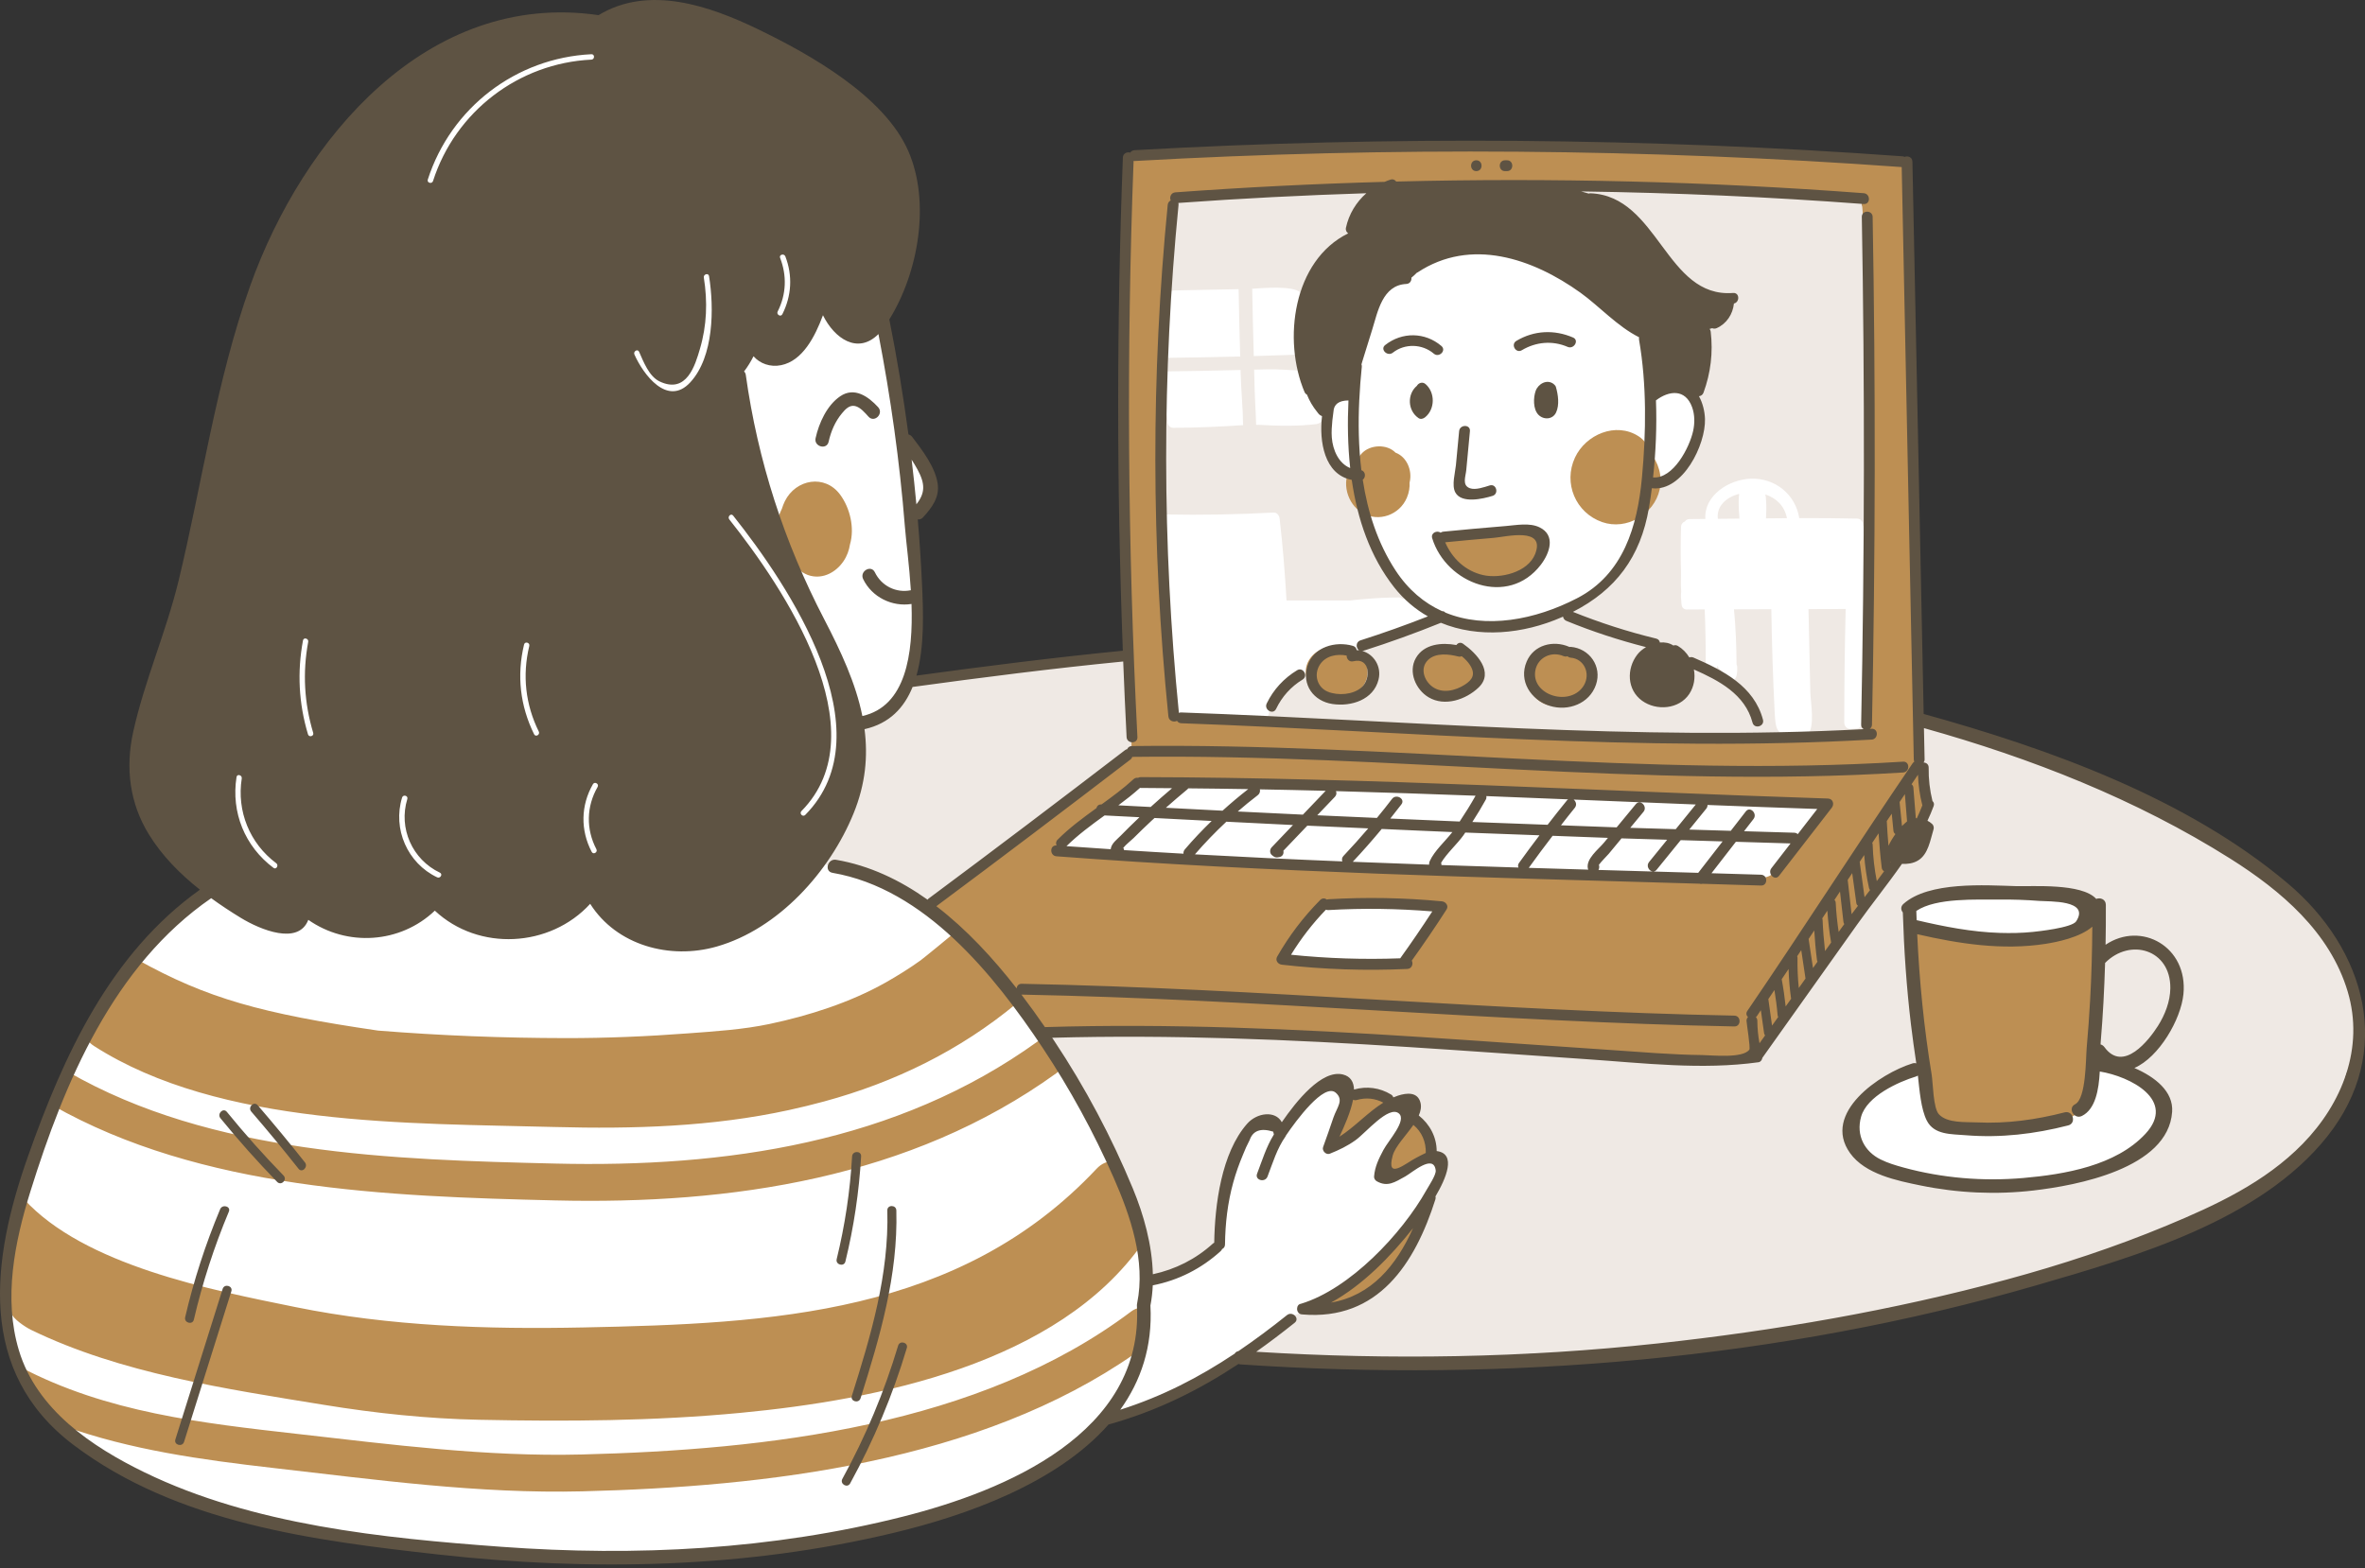
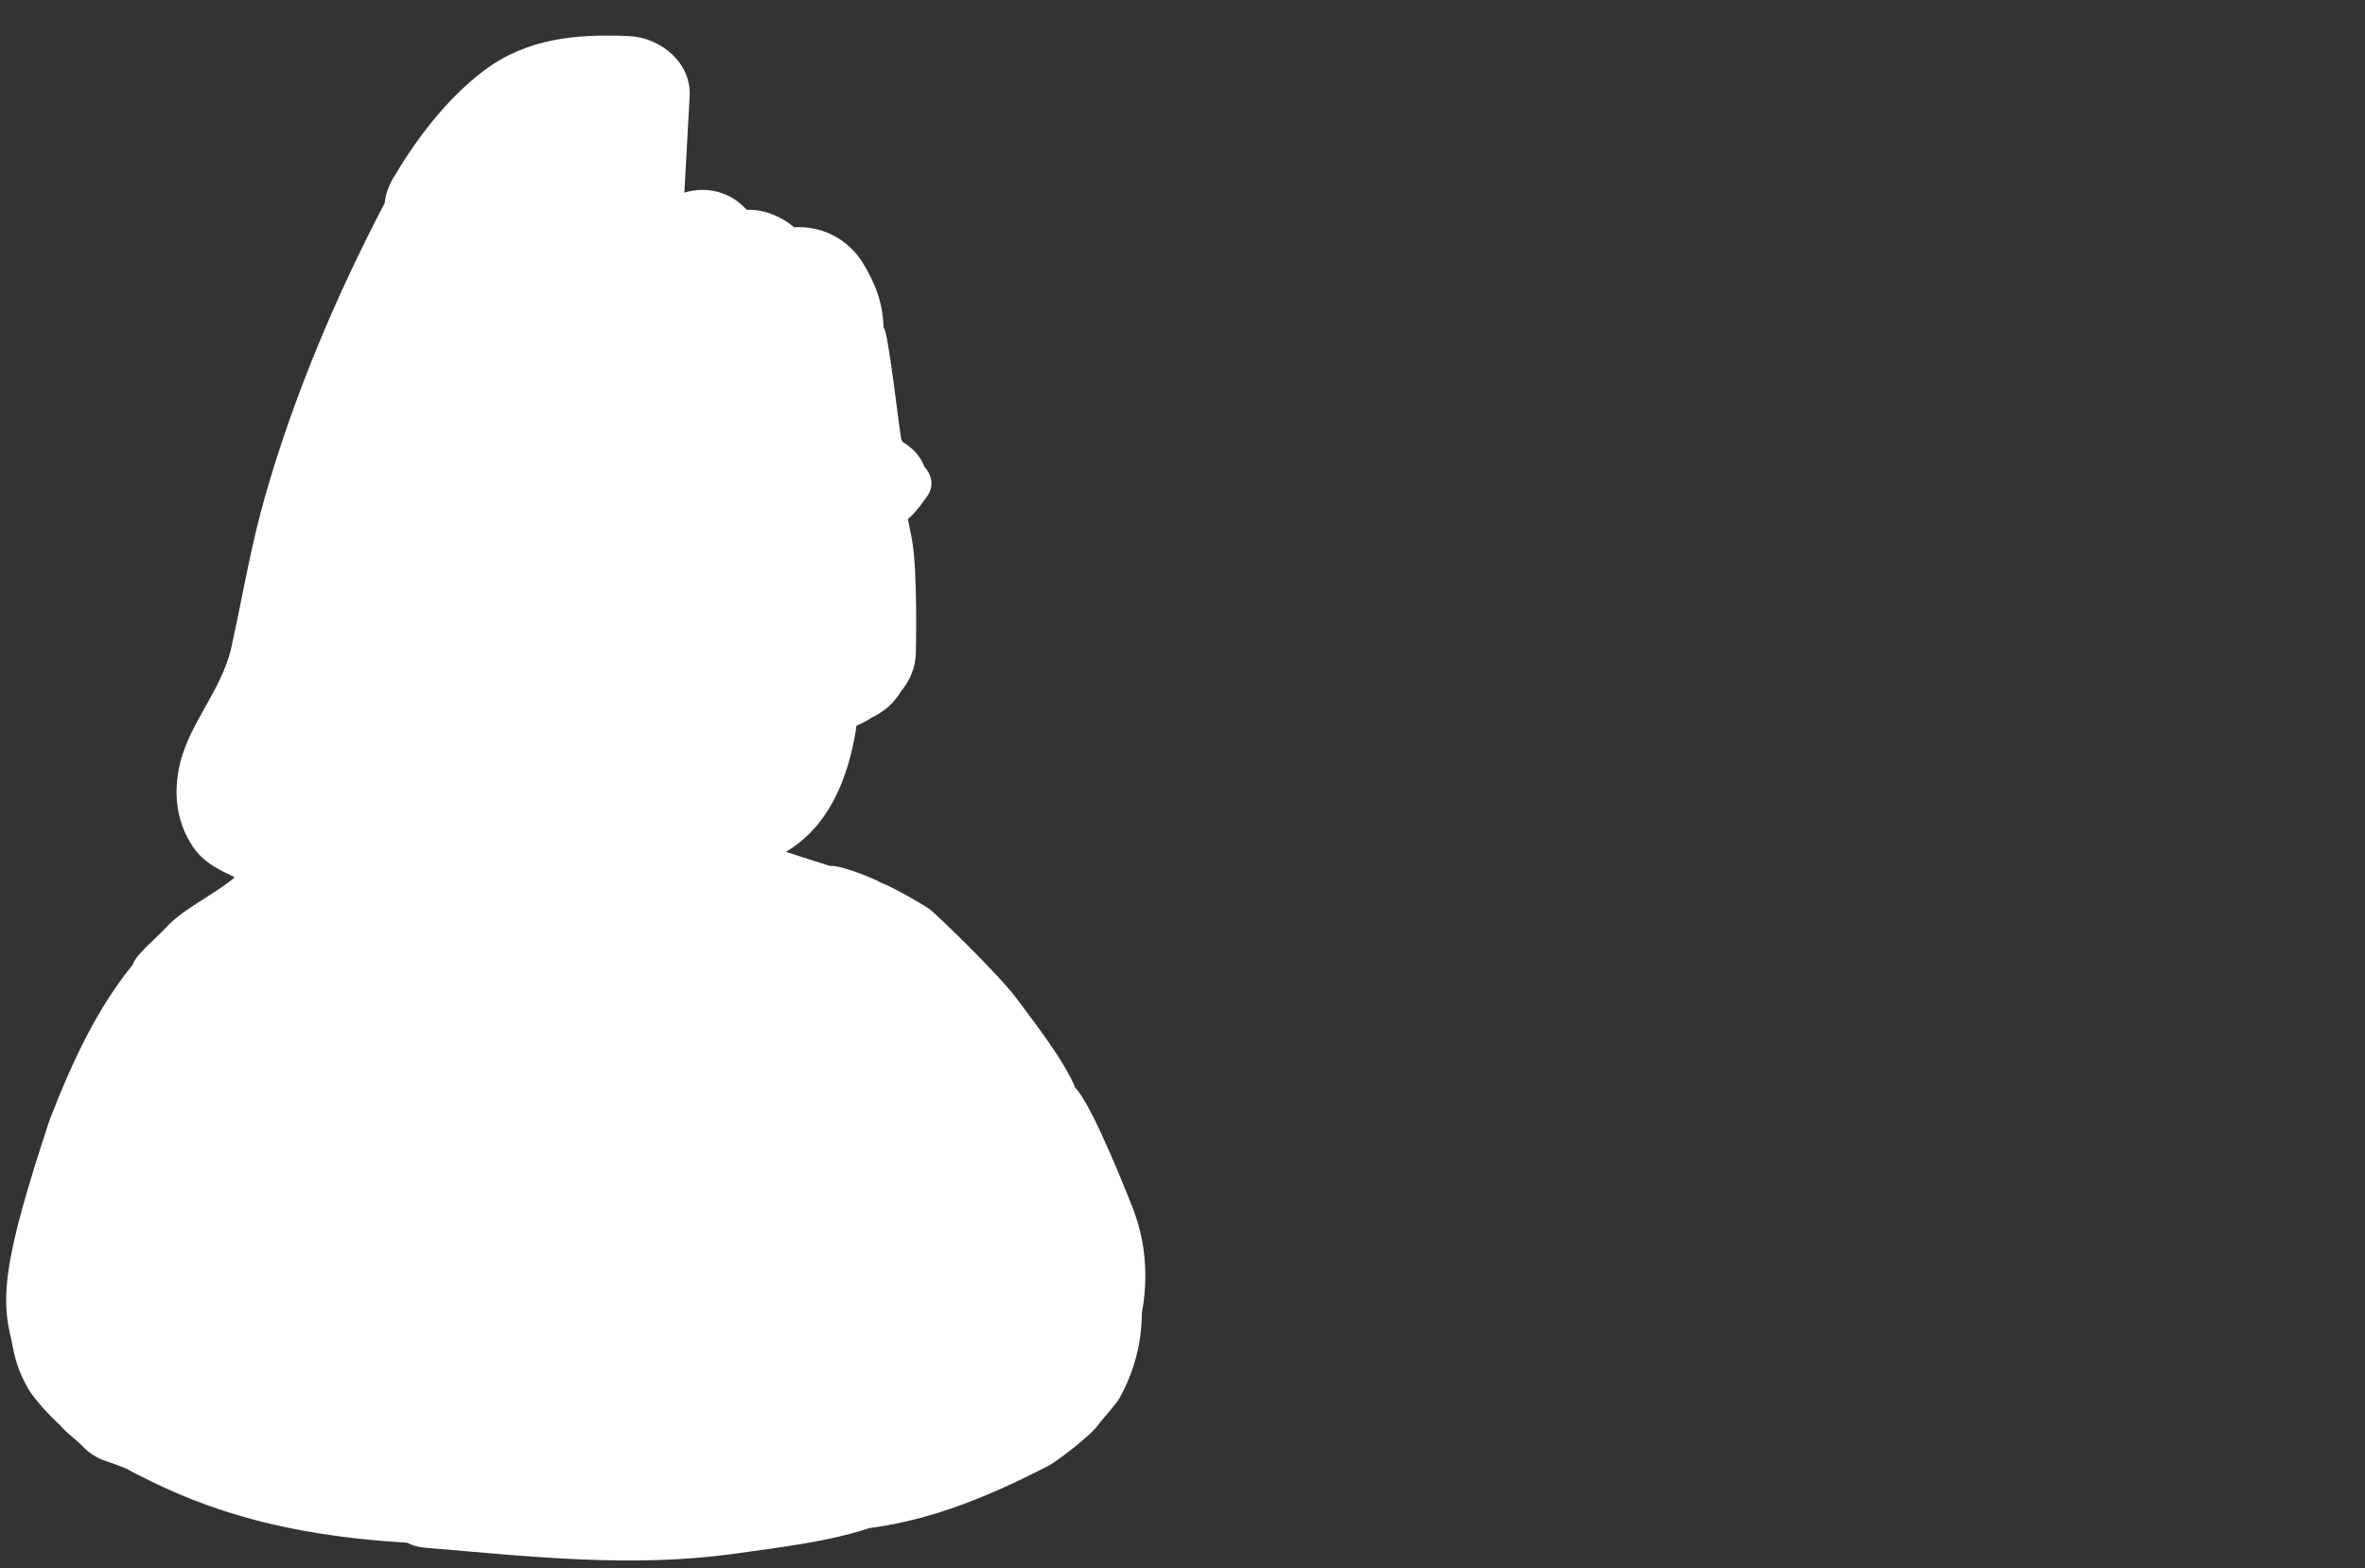
<svg xmlns="http://www.w3.org/2000/svg" fill="#000000" height="260.9" preserveAspectRatio="xMidYMid meet" version="1" viewBox="0.0 0.0 393.3 260.9" width="393.3" zoomAndPan="magnify">
  <rect x="0.0" y="0.0" width="393.3" height="260.9" fill="#333333" stroke="none" />
  <defs>
    <clipPath id="a">
-       <path d="M 0 0 L 393.309 0 L 393.309 260.25 L 0 260.25 Z M 0 0" />
-     </clipPath>
+       </clipPath>
  </defs>
  <g>
    <g id="change1_1">
-       <path d="M 392.109 174.172 C 392.121 174.355 392.098 174.559 392.02 174.773 C 391.688 175.707 391.285 176.594 390.84 177.461 C 390.766 177.68 390.668 177.863 390.555 178.02 C 390.461 178.191 390.355 178.355 390.258 178.523 C 389 183.273 386.312 187.508 382.836 191.176 C 380.09 195.449 374.797 198.047 370.719 200.758 C 370.371 200.988 370.031 201.086 369.707 201.094 C 368.602 201.715 367.492 202.305 366.395 202.848 C 360.961 205.523 355.328 207.781 349.574 209.668 C 344.211 211.43 338.75 213.148 333.273 214.523 C 327.676 215.93 321.98 216.996 316.309 218.066 C 316.23 218.086 316.156 218.109 316.078 218.133 C 315.895 218.184 315.727 218.203 315.562 218.207 C 314.906 218.328 314.254 218.457 313.602 218.578 C 313.301 218.633 313.031 218.598 312.793 218.512 C 309.902 218.988 307.004 219.414 304.09 219.742 C 300.461 220.598 296.805 221.305 293.117 221.852 C 292.809 221.898 292.523 221.879 292.262 221.812 C 280.125 223.984 267.914 225.109 255.559 225.188 C 247.891 225.707 240.211 226.062 232.527 226.258 C 228.613 226.355 224.699 226.367 220.785 226.395 C 217.582 226.422 214.438 226.777 211.238 226.363 C 208.113 225.965 204.961 225.062 202.059 224.055 C 199.016 223 198.254 220.727 195.938 218.898 C 195.395 218.473 194.754 218.203 194.16 217.852 C 192.539 216.891 191.355 215.32 190.59 213.613 C 189.445 211.055 189.93 208.203 189.336 205.52 C 188.875 203.434 188.016 201.441 187.387 199.402 C 186.516 196.594 185.516 193.828 184.352 191.129 C 182.336 186.449 179.586 182.094 176.934 177.758 C 174.148 173.199 171.191 168.719 167.715 164.652 C 164.926 161.398 161.711 158.484 158.742 155.391 C 156.484 153.031 154.508 150.629 151.32 149.547 C 148.855 148.711 146.957 147.137 144.699 145.902 C 142.316 144.598 140.199 144.781 137.559 144.863 C 136.145 144.906 135.738 143.242 136.496 142.301 C 137.34 141.258 138.723 140.742 139.078 139.34 C 139.137 139.117 139.188 138.859 139.391 138.754 C 139.453 138.719 139.535 138.703 139.574 138.637 C 139.598 138.602 139.598 138.555 139.598 138.512 C 139.613 137.711 139.645 137.148 140.016 136.426 C 140.363 135.738 140.844 135.121 141.074 134.379 C 141.383 133.395 141.543 132.379 141.77 131.375 C 142.141 129.727 142.582 128.012 142.77 126.328 C 143.285 121.648 138.445 123.25 147.398 117.473 C 147.98 117.098 148.695 116.715 149.492 116.328 C 149.551 116.07 149.656 115.848 149.801 115.648 C 149.836 115.602 149.867 115.555 149.906 115.512 C 149.945 115.465 149.988 115.422 150.031 115.375 C 150.039 115.367 150.047 115.359 150.059 115.352 C 150.129 115.281 150.191 115.211 150.273 115.145 C 150.477 114.969 150.699 114.816 150.914 114.656 C 151.031 114.008 151.5 113.402 152.32 113.316 C 152.746 113.273 153.172 113.246 153.598 113.223 C 155.59 112.539 157.648 112.191 159.762 112.199 C 160.074 112.199 180.305 109.555 185.586 109.051 C 185.98 109.012 186.285 109.059 186.52 109.164 C 186.898 109.133 187.281 109.109 187.684 109.109 C 189.953 109.109 191.855 109.676 193.395 110.625 C 193.613 110.594 193.828 110.559 194.043 110.527 C 193.555 105.883 193.344 101.312 193.398 96.742 C 193.195 92.594 192.195 56.477 193.875 46.691 C 193.875 46.691 194.391 36.773 195.586 32.996 C 196.578 32.277 197.918 31.984 199.211 32.203 C 199.84 32.309 200.438 32.383 201.039 32.461 C 201.641 32.422 202.238 32.387 202.836 32.344 C 204.641 32.008 205.48 31.926 207.316 32.055 C 212.102 31.738 216.883 31.422 221.668 31.125 C 222.281 30.871 269.922 30.684 270.488 30.828 C 277.035 30.961 283.57 31.336 290.105 31.805 C 292.758 31.859 298.402 32.09 298.609 32.078 C 301.887 31.891 305.109 32.078 308.359 32.539 C 309.633 32.723 309.969 35.199 309.988 35.484 C 310.012 35.895 310.016 36.305 310.035 36.715 C 310.305 38.395 310.168 40.309 310.078 41.691 C 310.066 41.828 310.336 55.531 310.363 56.059 C 310.395 56.703 310.602 61.836 310.586 63.316 C 310.73 63.578 311.195 89.426 310.887 89.746 C 310.859 92.301 310.77 94.848 310.637 97.395 C 310.625 98.344 310.586 99.289 310.562 100.234 C 310.742 100.52 310.785 112.121 310.531 117.543 C 311.254 117.836 311.965 118.184 312.668 118.566 C 313.082 118.609 313.492 118.66 313.906 118.734 C 314.457 118.832 314.984 118.988 315.508 119.172 C 315.668 119.215 315.828 119.246 315.988 119.293 C 317.309 119.672 318.445 120.258 319.422 120.988 C 319.559 120.691 319.77 120.43 320.031 120.277 C 320.418 120.051 320.824 120.031 321.191 120.148 C 321.582 120.16 321.938 120.324 322.207 120.598 C 322.301 120.617 322.387 120.621 322.484 120.652 C 327.004 122.137 331.523 123.621 336.043 125.105 C 336.301 125.191 336.516 125.305 336.699 125.438 C 339.922 126.258 343.441 127.363 346.43 129.086 C 346.887 129.234 347.355 129.395 347.816 129.574 C 367.496 137.07 387.684 148.797 392.168 166.844 C 392.27 167.262 392.25 167.637 392.141 167.965 C 392.676 170.059 392.648 172.16 392.109 174.172" fill="#efe9e4" />
-     </g>
+       </g>
    <g id="change2_1">
-       <path d="M 188.285 200.723 C 187.977 199.945 181.742 183.902 178.809 180.941 C 176.973 176.41 172.016 170.094 169.129 166.191 C 166.043 162.023 155.84 152.219 154.66 151.285 C 153.977 150.742 148.582 147.602 146.406 146.785 C 145.574 146.219 139.73 143.848 138.047 144.055 C 138.047 144.055 138.043 144.055 138.039 144.051 C 137.273 143.84 131.488 141.961 130.699 141.707 C 137.816 137.465 140.988 129.664 142.332 121.43 C 142.371 121.195 142.402 120.961 142.43 120.723 C 143.305 120.371 144.168 119.914 144.961 119.375 C 145.754 119.004 146.504 118.539 147.195 118.004 C 148.285 117.164 149.152 116.156 149.828 115.023 C 151.359 113.16 152.285 110.965 152.309 108.484 C 152.309 108.484 152.648 94.797 151.625 89.547 L 150.977 86.344 C 152.227 85.406 154.16 82.602 154.27 82.434 C 155.371 80.766 154.949 78.996 153.699 77.594 C 153.059 75.809 151.746 74.547 150.121 73.52 C 150.055 73.414 149.984 73.32 149.922 73.215 C 149.625 72.383 147.699 54.707 146.934 54.484 C 146.805 50.176 145.512 47.148 143.645 43.988 C 141.074 39.641 136.48 37.492 132.07 37.816 C 130.668 36.633 129.012 35.727 127.039 35.203 C 126.125 34.965 125.152 34.867 124.172 34.91 C 121.434 31.805 117.352 30.938 113.809 32.047 C 114.102 26.703 114.395 21.359 114.688 16.012 C 114.996 10.434 109.852 6.254 104.688 6.012 C 95.98 5.609 87.578 6.34 80.422 11.793 C 74.242 16.496 69.352 22.957 65.406 29.59 C 64.559 31.012 64.113 32.414 63.977 33.762 C 55.836 49.367 48.898 65.711 44.059 82.652 C 41.699 90.906 40.332 99.289 38.48 107.648 C 36.828 115.141 31.004 120.648 29.672 128.258 C 28.902 132.648 29.52 136.988 32 140.734 C 33.895 143.598 36.453 144.664 39.039 145.938 C 35.531 148.934 30.43 151.125 27.441 154.469 C 26.18 155.879 22.488 158.871 22.098 160.441 C 16.207 167.715 12.227 176.082 8.266 186.25 C 6.879 189.031 5.547 192.539 4.766 195.609 C 0.777 208.941 0.004 215.609 1.898 222.859 C 2.441 226.039 3.062 228.102 4.598 230.859 C 5.582 232.617 8.301 235.57 10.098 237.191 C 10.875 238.195 12.695 239.523 13.516 240.371 C 16.316 243.281 17.906 242.816 21.434 244.523 C 21.789 244.797 23.566 245.629 24.016 245.859 C 37.973 252.988 52.219 255.691 67.707 256.629 C 68.547 257.066 69.512 257.363 70.613 257.457 C 87.875 258.891 105.008 260.883 122.27 258.441 C 129.758 257.383 137.508 256.527 144.598 254.191 C 155.137 252.82 164.777 248.766 174.387 243.824 C 175.422 243.293 181.535 238.812 182.848 236.734 C 183.094 236.391 185.617 233.578 186.184 232.555 C 188.605 228.188 189.879 223.395 189.887 218.414 C 191.004 212.465 190.543 206.406 188.285 200.723" fill="#ffffff" />
+       <path d="M 188.285 200.723 C 187.977 199.945 181.742 183.902 178.809 180.941 C 176.973 176.41 172.016 170.094 169.129 166.191 C 166.043 162.023 155.84 152.219 154.66 151.285 C 153.977 150.742 148.582 147.602 146.406 146.785 C 145.574 146.219 139.73 143.848 138.047 144.055 C 138.047 144.055 138.043 144.055 138.039 144.051 C 137.273 143.84 131.488 141.961 130.699 141.707 C 137.816 137.465 140.988 129.664 142.332 121.43 C 142.371 121.195 142.402 120.961 142.43 120.723 C 143.305 120.371 144.168 119.914 144.961 119.375 C 145.754 119.004 146.504 118.539 147.195 118.004 C 148.285 117.164 149.152 116.156 149.828 115.023 C 151.359 113.16 152.285 110.965 152.309 108.484 C 152.309 108.484 152.648 94.797 151.625 89.547 L 150.977 86.344 C 152.227 85.406 154.16 82.602 154.27 82.434 C 155.371 80.766 154.949 78.996 153.699 77.594 C 153.059 75.809 151.746 74.547 150.121 73.52 C 150.055 73.414 149.984 73.32 149.922 73.215 C 149.625 72.383 147.699 54.707 146.934 54.484 C 146.805 50.176 145.512 47.148 143.645 43.988 C 141.074 39.641 136.48 37.492 132.07 37.816 C 130.668 36.633 129.012 35.727 127.039 35.203 C 126.125 34.965 125.152 34.867 124.172 34.91 C 121.434 31.805 117.352 30.938 113.809 32.047 C 114.102 26.703 114.395 21.359 114.688 16.012 C 114.996 10.434 109.852 6.254 104.688 6.012 C 95.98 5.609 87.578 6.34 80.422 11.793 C 74.242 16.496 69.352 22.957 65.406 29.59 C 64.559 31.012 64.113 32.414 63.977 33.762 C 55.836 49.367 48.898 65.711 44.059 82.652 C 41.699 90.906 40.332 99.289 38.48 107.648 C 36.828 115.141 31.004 120.648 29.672 128.258 C 28.902 132.648 29.52 136.988 32 140.734 C 33.895 143.598 36.453 144.664 39.039 145.938 C 35.531 148.934 30.43 151.125 27.441 154.469 C 26.18 155.879 22.488 158.871 22.098 160.441 C 16.207 167.715 12.227 176.082 8.266 186.25 C 0.777 208.941 0.004 215.609 1.898 222.859 C 2.441 226.039 3.062 228.102 4.598 230.859 C 5.582 232.617 8.301 235.57 10.098 237.191 C 10.875 238.195 12.695 239.523 13.516 240.371 C 16.316 243.281 17.906 242.816 21.434 244.523 C 21.789 244.797 23.566 245.629 24.016 245.859 C 37.973 252.988 52.219 255.691 67.707 256.629 C 68.547 257.066 69.512 257.363 70.613 257.457 C 87.875 258.891 105.008 260.883 122.27 258.441 C 129.758 257.383 137.508 256.527 144.598 254.191 C 155.137 252.82 164.777 248.766 174.387 243.824 C 175.422 243.293 181.535 238.812 182.848 236.734 C 183.094 236.391 185.617 233.578 186.184 232.555 C 188.605 228.188 189.879 223.395 189.887 218.414 C 191.004 212.465 190.543 206.406 188.285 200.723" fill="#ffffff" />
    </g>
    <g id="change2_2">
-       <path d="M 206.328 62.289 C 206.398 64.945 206.695 67.867 206.727 70.723 C 202.875 70.988 199.02 71.145 195.148 71.172 C 194.41 71.176 194.105 70.539 194.191 69.977 C 193.57 67.238 193.406 64.516 193.5 61.789 C 197.77 61.738 202.039 61.656 206.309 61.547 C 206.316 61.793 206.32 62.043 206.328 62.289 Z M 194.141 55.195 C 194.141 53.355 194.109 51.516 194.16 49.672 C 194.164 49.621 194.184 49.586 194.191 49.535 C 194.105 48.973 194.414 48.332 195.148 48.316 C 198.762 48.242 202.371 48.172 205.984 48.102 C 206.035 51.836 206.141 55.57 206.246 59.305 C 202.043 59.41 197.836 59.484 193.633 59.535 C 193.754 58.094 193.926 56.645 194.141 55.195 Z M 219.898 69.254 C 220.117 69.953 219.535 70.469 218.91 70.547 C 215.844 70.93 212.426 70.852 209.367 70.672 C 209.211 70.676 209.051 70.672 208.895 70.68 C 208.844 68.578 208.684 66.473 208.641 64.477 C 208.621 63.48 208.59 62.484 208.562 61.488 C 209.348 61.469 210.129 61.457 210.914 61.434 C 212.375 61.387 214.43 61.59 216.137 61.629 C 216.176 62.23 216.207 62.828 216.258 63.43 C 216.82 64.387 216.508 64.668 217.246 65.609 C 217.613 66.074 218.031 66.516 218.438 66.965 C 219.047 67.648 219.617 68.359 219.898 69.254 Z M 208.504 59.234 C 208.402 55.504 208.297 51.77 208.242 48.035 C 210.117 47.902 214.984 47.496 216.254 48.645 C 217.559 49.832 215.898 51.531 215.777 53.016 C 215.609 55.016 215.574 57.012 215.621 59.004 C 213.25 59.094 210.879 59.172 208.504 59.234 Z M 289.199 82.152 C 289.203 82.223 289.211 82.297 289.219 82.367 C 289.207 82.414 289.188 82.453 289.184 82.504 C 289.109 83.641 289.145 84.766 289.254 85.895 C 289.258 86.004 289.258 86.113 289.262 86.223 C 289.262 86.242 289.273 86.254 289.273 86.273 C 288.078 86.285 286.879 86.293 285.68 86.305 C 285.422 84.191 287.074 82.73 289.199 82.152 Z M 297.168 86.199 C 296.008 86.207 294.848 86.223 293.688 86.23 C 293.75 85.195 293.766 84.16 293.688 83.125 C 293.684 83.027 293.672 82.938 293.664 82.844 C 293.664 82.801 293.664 82.762 293.664 82.723 C 293.664 82.695 293.648 82.676 293.648 82.652 C 293.633 82.508 293.605 82.379 293.578 82.25 C 295.312 82.824 296.762 84.086 297.168 86.199 Z M 310.004 100.941 C 310.004 100.934 309.996 100.93 309.996 100.922 C 310.195 100.758 310.328 100.508 310.316 100.164 C 310.176 96.02 310.039 91.879 309.898 87.734 C 309.895 87.59 309.855 87.469 309.809 87.359 C 309.828 86.832 309.508 86.285 308.828 86.27 C 305.629 86.191 302.422 86.184 299.215 86.191 C 298.613 82.301 295.246 79.484 291.156 79.629 C 287.465 79.758 283.336 82.465 283.605 86.324 C 282.73 86.332 281.855 86.344 280.98 86.348 C 280.613 86.352 280.359 86.516 280.199 86.746 C 279.852 86.879 279.57 87.176 279.559 87.652 C 279.484 90.117 279.473 92.586 279.551 95.051 C 279.578 95.969 279.484 97.246 279.582 98.406 C 279.512 99.055 279.547 99.668 279.621 100.301 C 279.621 100.332 279.621 100.363 279.621 100.395 C 279.625 100.395 279.629 100.395 279.633 100.395 C 279.645 100.484 279.645 100.574 279.66 100.668 C 279.75 101.262 280.277 101.465 280.77 101.375 C 280.785 101.375 280.793 101.387 280.809 101.387 C 281.703 101.387 282.598 101.375 283.492 101.379 C 283.617 104.406 283.672 107.438 283.66 110.469 C 283.652 111.684 285.371 111.762 285.648 110.734 C 285.723 111.09 285.938 111.332 286.207 111.465 C 286.211 111.715 286.219 111.969 286.219 112.215 C 286.219 112.922 286.797 113.234 287.336 113.188 C 287.902 113.402 288.707 113.078 288.816 112.273 C 288.902 111.848 288.93 111.414 288.898 110.98 C 288.895 110.805 288.855 110.656 288.789 110.523 C 288.773 107.465 288.652 104.41 288.363 101.363 C 290.434 101.359 292.5 101.344 294.57 101.344 C 294.66 107.023 294.836 112.699 295.121 118.371 C 295.309 122.051 295.559 122.215 299.184 122.473 C 299.219 122.477 299.246 122.465 299.277 122.465 C 299.664 122.715 300.188 122.734 300.539 122.367 C 301.914 120.934 301.09 116.852 301.055 115.125 C 300.953 110.523 300.852 105.926 300.75 101.324 C 302.812 101.32 304.871 101.312 306.934 101.305 C 306.781 107.613 306.703 113.926 306.703 120.242 C 306.703 120.766 307.172 121.301 307.727 121.262 L 308.75 121.191 C 309.211 121.16 309.5 120.883 309.637 120.547 C 310.098 120.488 310.523 120.176 310.539 119.582 C 310.699 113.355 310.523 107.148 310.004 100.941 Z M 237.004 104.012 C 234.895 104.77 232.762 105.441 230.613 106.07 C 228.789 106.996 226.883 107.973 224.926 108.129 C 224.398 108.172 224.016 107.953 223.781 107.617 C 223.281 107.684 222.777 107.742 222.27 107.785 C 221.84 107.887 221.406 107.988 220.973 108.086 C 220.43 108.203 220.047 108.301 219.641 108.34 C 218.93 108.863 218.371 109.469 217.859 110.16 C 217.816 110.355 217.766 110.551 217.695 110.734 C 217.707 111.133 217.582 111.535 217.277 111.805 C 216.863 112.168 216.449 112.531 216.035 112.898 C 215.676 113.215 215.207 113.363 214.762 113.309 C 214.625 113.426 214.484 113.539 214.348 113.656 C 213.875 114.254 213.379 114.82 212.781 115.348 C 212.684 115.434 212.574 115.496 212.473 115.566 C 212.172 115.906 211.609 116.629 211.199 117.152 C 211.191 117.203 211.191 117.25 211.18 117.301 C 211.152 117.426 211.125 117.547 211.098 117.672 C 211.086 117.863 211.07 118.055 211.059 118.246 C 211.059 118.25 211.059 118.25 211.059 118.25 L 211.059 118.359 C 211.059 118.648 210.973 118.914 210.828 119.137 C 210.824 119.812 209.891 119.906 209.395 119.898 C 209.477 119.91 209.562 119.918 209.684 119.934 C 209.891 119.961 202.477 120.102 200.445 119.855 C 199.203 119.703 198.477 119.766 197.449 119 C 197.094 118.734 196.031 119.094 195.762 118.781 C 195.504 118.539 195.684 117.324 195.516 116.941 C 194.781 115.621 194.562 114.059 194.582 112.473 C 194.34 112.086 194.164 111.633 194.102 111.102 C 193.738 107.969 193.625 104.855 193.727 101.734 C 193.117 101.41 193.082 100.465 193.617 100.035 C 193.617 99.234 193.617 98.434 193.617 97.633 C 193.617 97.445 193.66 97.293 193.73 97.156 C 193.551 95.797 193.523 94.438 193.672 93.055 C 193.668 92.863 193.664 92.676 193.668 92.492 C 193.672 91.93 193.695 91.398 193.723 90.938 C 193.734 90.762 193.785 90.609 193.859 90.48 C 193.859 89.527 193.887 88.574 193.906 87.625 C 193.867 87.621 193.828 87.625 193.785 87.625 C 192.473 87.598 192.473 85.555 193.785 85.578 C 199.793 85.695 205.785 85.59 211.781 85.262 C 212.387 85.23 212.742 85.758 212.805 86.285 C 213.328 90.809 213.688 95.34 213.949 99.883 C 217.469 99.883 220.988 99.887 224.508 99.887 C 225.289 99.793 226.074 99.715 226.859 99.66 C 228.781 99.492 230.707 99.383 232.648 99.387 C 232.891 99.387 233.086 99.477 233.242 99.609 C 233.469 99.547 233.719 99.582 233.977 99.773 C 234.625 100.254 235.27 100.734 235.918 101.219 C 236.012 101.184 236.109 101.152 236.207 101.117 C 238.027 100.465 238.809 103.367 237.004 104.012 Z M 301.766 130.273 C 290.262 129.914 210.668 127.059 199.512 126.461 C 194.594 126.195 190.363 126.348 186.16 129.254 C 181.797 132.273 177.812 136.012 173.727 139.391 C 170.598 141.98 171.469 145.539 173.859 147.629 C 174.461 149.941 176.328 151.941 179.434 152.141 C 187.859 152.68 196.285 153.219 204.715 153.758 C 203.906 157.262 206.23 161.008 210.406 161.172 C 212.035 161.238 213.656 161.262 215.273 161.258 C 220.238 161.617 225.266 161.98 230.215 161.84 C 234.43 161.719 238.93 160.559 240.801 156.359 C 241.094 155.695 241.27 155.039 241.34 154.398 C 244.785 154.648 248.238 154.859 251.691 154.973 C 263.695 155.367 275.688 154.688 287.582 153.078 C 292.781 152.375 296.387 151.336 300.102 147.539 C 303.605 143.953 306.68 139.914 307.551 134.867 C 308.219 130.984 305.949 130.402 301.766 130.273 Z M 347.809 194.734 C 340.992 197.43 333.102 197.473 325.609 196.805 C 324.887 196.793 324.203 196.73 323.57 196.602 C 321.766 196.398 319.984 196.137 318.238 195.84 C 318.234 195.84 318.227 195.844 318.219 195.844 C 316.047 196.02 314.535 195.574 313.051 194.48 C 312.867 194.434 312.688 194.367 312.516 194.281 C 311.449 193.949 310.434 193.332 309.859 192.707 C 309.621 192.449 309.426 192.145 309.27 191.812 C 308.738 191.363 308.324 190.844 308.137 190.34 C 308.035 190.07 307.98 189.809 307.949 189.551 C 307.516 188.395 308.164 187 308.473 185.883 C 309.934 180.609 317.535 178.562 317.758 178.414 C 318.492 177.926 319.461 178.324 319.844 179.039 C 320.113 179.289 320.312 179.629 320.348 180.027 C 320.41 180.715 320.453 181.398 320.484 182.086 C 320.496 182.137 320.516 182.176 320.523 182.227 C 320.75 183.359 320.977 184.496 321.203 185.629 C 321.266 185.777 321.332 185.922 321.398 186.066 C 322.188 186.383 322.98 186.699 323.77 187.016 C 327.922 187.297 332.07 187.578 336.223 187.859 C 338.566 187.188 340.895 186.672 343.254 186.266 C 344.023 185.797 344.82 185.398 345.637 185.023 C 346.25 184.477 346.715 183.812 346.961 183.016 C 346.879 182.766 346.828 182.492 346.879 182.18 C 347.062 180.906 347.461 179.703 348.152 178.945 C 348.406 178.324 349.051 176.906 349.684 176.984 C 350.176 176.941 356.988 179.883 358.062 181.73 C 358.172 181.836 358.812 182.605 358.891 182.738 C 360.004 183.914 359.605 185.801 358.594 187.246 C 356.246 192.234 349.562 194.523 347.809 194.734 Z M 348.074 151.715 C 347.836 152.605 347.09 153.23 346.219 153.617 C 346.238 154.219 345.922 154.797 345.145 154.949 C 337.195 156.527 326.828 157.77 319.156 154.496 C 318.898 154.387 318.727 154.18 318.613 153.941 C 318.379 153.836 318.145 153.727 317.91 153.613 C 317.137 153.227 317.039 152.379 317.355 151.703 C 317.402 151.41 317.535 151.137 317.773 150.949 C 318.449 150.418 319.195 150.012 319.988 149.766 C 320.477 149.281 321.141 148.953 322.02 148.941 L 322.461 148.934 C 324.645 148.316 326.902 148.086 329.191 148.25 C 329.41 148.266 329.598 148.324 329.766 148.406 C 330.031 148.398 330.293 148.395 330.555 148.391 C 332.582 148.219 334.613 148.109 336.668 148.129 C 336.766 148.129 336.852 148.148 336.945 148.16 C 339.207 147.992 341.453 148 343.73 148.156 C 344.48 148.207 345.098 148.477 345.574 148.867 C 346.09 148.871 346.594 148.961 347.062 149.266 C 347.855 149.785 348.328 150.773 348.074 151.715 Z M 239.273 195.879 C 237.934 198.348 236.457 200.688 234.805 202.961 C 234.508 203.367 234.133 203.602 233.738 203.727 C 233.582 203.871 233.434 204.023 233.273 204.16 C 231.219 207.023 228.871 209.562 226.223 211.824 C 226.117 212.09 225.93 212.336 225.637 212.531 C 225.191 212.824 224.75 213.117 224.305 213.406 C 224.297 213.414 224.289 213.426 224.281 213.434 C 223.25 213.844 222.262 214.758 221.426 215.301 C 220.105 216.16 218.797 217.039 217.484 217.91 C 216.605 218.305 215.707 218.645 214.805 218.875 C 214.133 219.297 213.426 219.652 212.691 219.965 C 210.34 221.953 207.883 223.789 205.328 225.492 C 205.176 225.613 205.027 225.742 204.871 225.863 C 203.758 226.652 202.688 227.516 201.645 228.395 C 200.449 229 199.246 229.574 198.031 230.129 C 197.906 230.305 197.734 230.469 197.492 230.594 C 194.605 232.074 191.641 233.387 188.605 234.539 C 188.109 234.73 187.691 234.641 187.383 234.406 C 187.043 234.531 186.711 234.656 186.371 234.777 C 185.996 234.305 185.832 233.695 186.074 233.082 C 186.574 231.832 187.117 230.812 187.84 229.82 C 187.855 229.707 187.832 229.609 187.863 229.488 C 188.402 227.551 188.941 225.613 189.477 223.676 C 189.691 221.664 189.84 219.652 189.957 217.637 C 189.801 217.121 189.805 216.574 190.039 216.129 C 190.051 215.867 190.074 215.613 190.082 215.355 C 190.113 214.543 190.664 214.09 191.281 213.961 C 191.426 213.848 191.602 213.75 191.812 213.688 C 192.504 213.488 193.184 213.258 193.867 213.039 C 194.203 212.914 194.535 212.793 194.84 212.66 C 196.219 212.07 197.594 211.477 198.973 210.883 C 199.859 210.27 200.73 209.609 201.59 208.918 C 201.578 208.656 201.664 208.375 201.875 208.09 C 201.961 207.973 202.035 207.855 202.117 207.738 C 202.078 207.598 202.059 207.445 202.074 207.277 C 202.105 206.93 202.145 206.578 202.188 206.227 C 202.184 206.16 202.188 206.094 202.18 206.027 C 202.168 205.758 202.219 205.531 202.309 205.34 C 202.43 204.516 202.59 203.699 202.789 202.891 C 202.934 201.262 203.297 199.695 203.793 198.168 C 203.953 197.102 204.23 196.059 204.629 195.055 C 204.844 193.492 205.344 191.977 206.152 190.605 C 206.758 189.578 207.691 188.105 208.859 187.625 C 209.027 187.52 209.199 187.422 209.395 187.344 C 210.402 186.781 211.918 187.223 212.34 188.367 C 212.648 188.715 212.781 189.176 212.672 189.738 C 212.695 189.852 212.719 189.969 212.742 190.082 C 213.066 189.406 213.414 188.734 213.777 188.062 C 213.801 187.812 213.879 187.559 214.02 187.316 C 214.402 186.648 214.844 186.035 215.312 185.445 L 215.316 185.441 C 215.43 185.27 215.555 185.125 215.688 185.008 C 216.297 184.301 216.961 183.656 217.684 183.066 C 218.48 181.887 219.547 180.914 220.883 180.301 C 221.621 179.965 222.492 180.082 222.938 180.84 C 222.941 180.848 222.941 180.852 222.945 180.859 C 223.738 181.496 224.109 182.656 223.324 183.625 C 223.309 183.727 223.309 183.828 223.27 183.934 C 223.145 184.266 223.004 184.586 222.871 184.914 C 222.863 184.934 222.863 184.953 222.855 184.973 C 222.836 185.012 222.816 185.051 222.801 185.09 C 222.402 186.047 221.965 186.98 221.48 187.891 C 221.465 188.008 221.477 188.121 221.43 188.246 C 221.262 188.684 221.109 189.121 220.949 189.559 C 221.039 189.688 221.129 189.812 221.219 189.938 C 221.398 190.18 221.602 190.465 221.852 190.609 C 222.152 190.539 222.453 190.48 222.75 190.395 C 222.754 190.395 222.754 190.395 222.754 190.395 C 223.402 189.98 224.074 189.609 224.781 189.285 C 224.824 189.266 224.867 189.254 224.91 189.238 C 224.918 189.23 224.926 189.223 224.934 189.219 C 226.539 187.176 228.441 185.414 230.621 183.98 C 230.688 183.895 230.754 183.812 230.82 183.727 C 231.281 183.145 231.891 182.984 232.473 183.098 C 232.602 183 232.719 182.895 232.852 182.797 C 234.406 181.648 235.902 184.254 234.367 185.387 C 234.344 185.402 234.32 185.422 234.301 185.441 C 234.27 185.695 234.188 185.953 234.031 186.203 C 233.023 187.809 232.098 189.43 231.234 191.074 C 230.973 191.352 230.715 191.641 230.473 191.957 C 230.262 192.234 230.172 192.531 230.176 192.82 C 230.102 192.879 230.023 192.922 229.949 192.98 C 229.949 192.98 229.949 192.98 229.949 192.984 L 229.945 192.984 C 229.887 193.18 229.844 193.383 229.797 193.578 C 229.738 193.984 229.723 194.387 229.801 194.781 C 229.812 194.832 229.828 194.891 229.848 194.953 C 230.66 195.398 231.559 195.648 232.516 195.668 C 232.527 195.668 232.535 195.672 232.551 195.672 C 233.145 195.383 233.715 195.066 234.262 194.715 C 235.094 194.211 235.887 193.645 236.602 192.965 C 236.723 192.938 236.84 192.898 236.969 192.875 C 238.703 192.547 240.168 194.23 239.273 195.879 Z M 282.504 68.773 C 282.441 68.324 282.254 67.98 282.02 67.684 C 281.785 66.188 280.312 64.527 277.621 64.777 C 276.031 64.926 275.176 66.496 274.246 67.703 L 273.539 58.418 C 273.516 58.09 273.426 57.805 273.297 57.559 C 273.246 56.996 272.891 56.551 272.395 56.047 C 261.148 44.547 250.25 39.27 236.992 43.492 C 227.297 46.582 227.113 55.734 225.984 64.801 C 225.777 64.883 225.574 64.965 225.402 65.094 C 225.176 65.043 224.945 65 224.691 64.996 C 222.391 64.973 220.773 67.211 220.301 69.234 C 219.699 71.809 220.68 74.465 222.102 76.586 C 222.793 77.625 223.617 78.547 224.711 79.176 C 225.57 79.668 225.594 80.719 226.48 81.172 C 228.488 90.047 230.367 96.414 236.352 100.66 C 236.469 101.105 237.605 100.895 238.145 101.223 C 245.914 105.957 257.023 105.035 264.355 99.547 C 267.684 97.059 269.883 93.633 271.543 89.871 C 272.816 86.984 273.516 83.934 274.277 80.891 C 274.418 80.879 274.559 80.883 274.703 80.832 C 278.07 79.664 280.289 77.688 281.297 75.195 C 281.672 74.961 281.977 74.609 282.113 74.105 C 282.91 71.145 282.906 71.812 282.504 68.773" fill="#ffffff" />
-     </g>
+       </g>
    <g id="change3_1">
-       <path d="M 176.781 177.102 C 176.578 177.633 176.223 178.133 175.664 178.535 C 151.406 196.031 121.605 200.391 92.324 199.688 C 64.527 199.02 33.43 197.91 8.684 183.844 C 9.504 181.969 10.355 180.109 11.297 178.289 C 35.164 192.059 65.414 192.91 92.324 193.559 C 120.645 194.238 149.105 190.164 172.57 173.238 C 172.934 172.977 173.293 172.824 173.645 172.742 C 174.66 174.219 175.699 175.68 176.781 177.102 Z M 188.707 225.188 C 162.82 243.246 127.586 247.309 96.871 248.082 C 79.617 248.516 62.527 246.148 45.422 244.195 C 33.469 242.828 21.68 241.191 10.52 237.195 C 8.102 233.949 5.574 230.789 3.371 227.402 C 17.715 234.969 33.578 236.734 49.508 238.539 C 65.227 240.32 80.887 242.352 96.742 241.953 C 127.516 241.176 162.824 237.211 188.121 218.16 C 189.027 217.477 189.93 217.434 190.691 217.762 C 190.688 217.797 190.684 217.836 190.68 217.871 C 190.145 220.344 189.488 222.781 188.707 225.188 Z M 311.047 83.391 C 310.922 96.211 310.797 109.031 310.672 121.852 C 303.629 122.203 296.586 122.48 289.539 122.695 C 289.469 122.688 289.406 122.66 289.332 122.66 C 270.488 123.547 258.363 121.965 242.172 121.996 C 237.344 121.648 232.516 121.332 227.684 121.074 C 227.152 121.047 220.914 120.863 218.215 120.68 C 213.75 119.871 209.246 119.895 204.734 119.926 C 201.523 119.516 198.312 119.117 195.102 118.695 C 190.848 74.773 194.52 38.949 194.586 38.246 C 194.672 37.359 194.758 36.473 194.848 35.586 C 195.184 34.629 195.395 33.637 195.523 32.613 C 202.281 32.301 209.039 31.984 215.801 31.668 C 216.082 31.746 220.16 31.465 220.16 31.465 C 224.02 31.52 271.633 31.105 274.578 31.074 C 275.055 31.855 306.742 32.762 307.152 32.539 C 307.922 32.617 308.688 32.711 309.457 32.797 C 309.648 33.863 309.781 34.934 309.789 36.047 C 309.793 36.941 310.613 38.512 310.613 38.711 C 310.574 38.938 310.559 39.184 310.574 39.445 C 310.609 40.031 310.605 40.613 310.633 41.199 C 310.641 44.863 310.68 48.523 310.719 52.184 C 310.684 53.281 310.695 54.375 310.637 55.473 C 310.617 55.844 310.668 56.168 310.75 56.473 C 310.859 65.055 310.965 71.559 311.219 80.141 C 311.078 80.48 311.051 82.949 311.047 83.391 Z M 301.973 136.484 C 300.93 137.656 299.238 140.215 298.047 141.32 C 297.469 141.984 296.902 142.66 296.383 143.379 C 296.004 143.852 295.766 144.488 295.309 144.629 C 294.906 145.645 293.809 146.062 292.391 146.062 L 287.07 146.062 C 285.863 146.074 284.656 146.078 283.453 146.062 L 282.855 146.062 C 282.789 146.062 282.734 146.047 282.672 146.043 C 278.242 145.953 188.371 142.859 179.996 142.012 C 176.059 141.617 175.434 141.602 177.355 139.672 C 177.414 139.613 181.102 136.664 181.184 136.66 C 181.312 136.461 188.324 130.609 188.809 130.609 C 189.934 129.672 194.797 129.879 202.309 130.125 C 211.121 130.414 297.621 133.555 297.922 133.516 C 298.184 133.309 305.871 132.109 301.973 136.484 Z M 233.027 160.109 C 232.836 160.219 225.805 160.375 225.5 160.375 C 223.852 160.379 216.348 159.43 214.207 159.41 C 213.918 159.062 213.719 158.648 213.605 158.203 C 214.121 157.617 218.738 151.82 219.453 151.398 C 219.727 151.176 220.801 150.316 220.926 150.203 C 220.965 150.168 238.879 150.48 239.121 151.184 C 239.426 151.805 233.684 159.859 233.027 160.109 Z M 320.301 133.172 C 320.305 133.117 320.32 133.07 320.324 133.016 C 320.418 131.52 320.246 130.008 319.883 128.555 C 319.734 127.961 319.391 127.453 318.941 127.074 C 318.945 127.043 318.957 127.02 318.957 126.988 C 318.957 126.562 318.957 126.141 318.957 125.715 C 319.246 125.266 319.418 124.695 319.387 123.992 C 319.254 120.902 319.121 117.812 318.988 114.727 C 318.965 114.141 318.039 89.742 318.023 89.18 C 317.91 85.355 317.934 77.02 317.934 76.578 C 317.934 76.578 317.785 54.039 317.555 53.629 C 317.922 49.027 317.637 38.426 317.254 37.961 L 317.254 29.918 C 318.344 25.484 313.797 26.934 312.543 26.781 C 295.309 25.207 276.934 24.691 259.129 24.359 C 247.004 24.246 200.078 25.074 199.496 25.125 C 196.484 25.391 193.445 25.551 190.445 25.922 C 190.191 25.953 189.953 25.996 189.73 26.051 C 188.898 25.797 187.898 26.23 187.848 27.422 L 187.84 27.637 C 187.766 27.883 186.98 42.355 186.949 43.191 C 185.938 69.188 186.449 95.156 188.461 121.09 C 188.414 121.633 188.32 121.875 188.293 122.406 C 188.094 123.004 188.184 123.879 188.184 124.531 C 188.18 124.859 187.867 125.855 187.613 126.031 C 187.617 126.035 187.621 126.043 187.625 126.047 C 187.523 126.121 187.414 126.184 187.312 126.27 C 187.164 126.391 183.008 129.762 180.871 131.078 C 180.613 131.238 172.234 137.445 171.621 137.906 C 166.934 140.703 157.527 148.516 155.715 149.633 C 152.871 150.578 159.559 156.027 159.699 156.086 C 159.746 156.105 159.785 156.121 159.855 156.152 C 160.207 156.32 167.191 162.988 169.277 165.797 C 170.34 168.766 172.84 172.922 174.727 171.676 C 194.145 171.805 213.555 172.285 232.953 173.191 C 242.316 173.629 251.676 174.16 261.027 174.785 C 269.969 175.387 275.816 176.426 286.469 176.445 C 287.262 176.883 289.922 176.246 290.766 175.898 C 291.551 175.789 292.367 175.66 292.91 174.805 C 292.977 174.703 293.047 174.605 293.109 174.504 C 293.707 173.895 294.227 173.211 294.645 172.445 C 294.719 172.312 294.73 172.164 294.781 172.023 C 295.52 171.234 296.191 170.383 296.777 169.43 C 296.836 169.34 296.855 169.234 296.898 169.141 C 298.5 167.109 300.062 165.055 301.582 162.969 C 301.773 162.738 301.953 162.504 302.148 162.277 C 302.332 162.059 302.469 161.836 302.582 161.609 C 304.652 158.715 306.637 155.762 308.543 152.746 C 309.992 151.32 311.172 149.68 312.395 148.059 C 313.551 146.535 315.84 142.098 315.402 141.777 C 316.449 140.57 317.512 139.371 318.594 138.191 C 319.105 137.633 319.352 137.027 319.406 136.426 C 319.738 135.863 320.047 135.285 320.312 134.688 C 320.539 134.184 320.551 133.621 320.301 133.172 Z M 190.039 206.785 C 175.922 226.898 145.945 232.855 123.172 235.027 C 108.719 236.402 94.18 236.477 79.68 236.18 C 71.086 236.004 62.508 235.105 53.863 233.695 C 37.617 231.043 20.105 228.484 5.18 221.23 C 4.094 220.703 2.148 219.344 1.898 218.484 C 1.312 218.09 2.113 218.207 1.551 217.773 C 1.496 214.34 1.5 210.906 1.559 207.473 C 1.777 206.215 1.996 204.957 2.211 203.699 C 2.773 202.277 3.363 200.867 3.953 199.453 C 14.027 210.488 35.004 214.562 49.172 217.441 C 64.887 220.633 81.016 221.148 97.004 220.82 C 128.32 220.184 159.551 218.715 182.367 194.418 C 183.184 193.547 184.109 193.188 185.012 193.176 C 187.402 197.328 189.586 202.031 190.039 206.785 Z M 169.055 166.922 C 159.645 174.742 148.789 180.047 137.012 183.238 C 135.086 183.762 133.141 184.234 131.191 184.66 C 118.438 187.441 105.27 187.828 92.273 187.477 C 68.25 186.824 36.613 187.457 15.633 174 C 14.727 173.418 14.188 172.656 13.93 171.84 C 16.387 167.523 19.109 163.375 22.059 159.387 C 22.312 159.438 22.578 159.484 22.809 159.617 C 34.445 166.109 43.559 168.609 62.871 171.438 C 73.254 172.273 83.645 172.676 94.043 172.688 C 100.84 172.699 107.656 172.41 114.43 171.898 C 118.957 171.559 123.547 171.273 127.988 170.336 C 134.539 168.953 141.367 166.766 147.223 163.473 C 149.246 162.332 151.215 161.102 153.102 159.75 C 153.57 159.414 158.359 155.488 158.348 155.477 C 162.453 158.766 165.969 162.652 169.055 166.922 Z M 276.004 81.441 C 275.074 85.578 270.492 88.258 266.457 86.855 C 262.016 85.312 259.941 80.355 261.922 76.113 C 263.715 72.27 268.719 70.145 272.484 72.566 C 273.465 73.195 274.129 74.168 274.379 75.234 C 275.797 76.91 276.504 79.199 276.004 81.441 Z M 234.441 80.16 C 234.434 80.188 234.422 80.207 234.414 80.234 C 234.457 81.059 234.336 81.906 233.965 82.789 C 232.75 85.668 229.258 86.93 226.531 85.312 C 224.039 83.832 223.012 80.211 224.652 77.738 C 224.965 77.27 225.328 76.879 225.715 76.531 C 225.898 76.152 226.133 75.781 226.449 75.438 C 227.809 73.953 230.641 73.816 232.074 75.297 C 233.973 76.004 234.871 78.273 234.441 80.16 Z M 233.094 210.016 C 232.289 210.898 230.672 212.734 230.609 212.711 C 229.77 213.543 227.953 214.719 227.23 215.648 C 226.547 216.527 219.887 218.461 219.184 217.758 C 218.332 216.906 224.496 213.148 225.359 212.465 C 227.184 211.023 228.309 210.816 230.645 207.305 C 230.906 206.906 236.234 201.91 236.691 201.996 C 237.449 201.547 235.223 205.859 234.418 207.383 C 234.375 207.465 233.527 209.352 233.094 210.016 Z M 237.066 192.609 C 236.016 193.742 233.883 194.27 232.609 195.148 C 230.895 196.336 229.531 194.176 230.559 192.496 C 231.449 191.035 232.789 188.277 233.684 186.816 C 234.945 184.746 238.285 188.164 237.684 190.191 C 238.234 190.922 237.867 191.746 237.066 192.609 Z M 230.473 184.648 C 229.629 185.441 227.754 186.695 226.91 187.484 C 226.676 187.707 226.43 187.855 226.18 187.953 C 224.691 189.961 220.043 191.77 221.473 189.609 C 222.18 188.543 224.039 183.617 224.48 182.418 C 224.84 181.441 225.203 181.734 226.262 181.859 C 226.77 181.918 227.688 181.289 228.012 181.672 C 229.578 181.758 231.938 183.277 230.473 184.648 Z M 255.418 93.172 C 254.145 95.391 252.117 96.207 250.012 96.105 C 249.695 96.344 249.309 96.488 248.816 96.422 C 248.637 96.398 248.453 96.363 248.273 96.336 C 248.273 96.34 248.273 96.344 248.273 96.348 C 248.246 96.344 248.223 96.332 248.195 96.324 C 246.863 96.109 245.551 95.762 244.48 95.102 C 243.707 94.711 243.008 94.152 242.406 93.453 C 242.293 93.332 242.184 93.207 242.07 93.082 C 242.07 93.078 242.066 93.078 242.066 93.074 C 240.727 92.719 239.242 90.926 239.762 89.859 C 239.82 89.402 241.059 89.238 241.371 88.926 C 242.191 88.105 243.426 88.207 244.262 88.926 C 244.352 89.004 244.449 89.062 244.547 89.129 C 246.977 88.82 249.41 88.609 251.859 88.516 C 251.945 88.512 252.004 88.547 252.082 88.551 C 252.141 88.539 252.195 88.527 252.254 88.516 C 253.137 88.344 254.098 88.09 254.938 88.582 C 256.562 89.531 256.207 91.797 255.418 93.172 Z M 141.355 90.551 C 141.203 91.527 140.867 92.484 140.27 93.363 C 139.055 95.148 136.977 96.328 134.773 95.781 C 134.145 95.629 133.598 95.316 133.09 94.953 C 132.453 94.711 131.832 94.391 131.273 93.891 C 128.656 91.57 128.5 88.008 129.867 84.973 C 129.918 84.859 129.977 84.75 130.027 84.637 C 130.164 84.203 130.32 83.781 130.523 83.371 C 132.355 79.695 137.176 78.84 139.723 82.293 C 141.355 84.512 142.152 87.812 141.355 90.551 Z M 264.91 112.859 C 264.824 116.016 261.762 117.84 259.082 117.156 C 258.473 117.355 257.816 117.406 257.277 117.238 C 254.965 116.527 253.578 114.098 254.52 111.781 C 254.586 111.629 254.672 111.504 254.746 111.363 C 254.77 111.234 254.781 111.102 254.816 110.969 C 255.25 109.43 256.664 108.602 258.141 108.543 C 261.211 107.051 265.008 109.191 264.91 112.859 Z M 244.129 114.914 C 243.742 115.285 243.301 115.617 242.75 115.859 C 241.266 116.516 239.59 116.285 238.445 115.297 C 238.34 115.246 238.23 115.203 238.129 115.148 C 236.199 114.078 235.312 111.684 236.391 109.691 C 237.344 107.934 239.547 107.055 241.363 107.957 C 242.191 107.898 243.043 108.016 243.887 108.219 C 245.266 108.555 246.027 109.852 246.137 111.176 C 246.277 112.887 245.402 114.145 244.129 114.914 Z M 226.773 113.984 C 225.539 115.875 223.027 116.34 221.16 115.277 C 220.262 115.066 219.391 114.723 218.621 114.312 C 217.066 113.477 216.824 111.566 217.52 110.117 C 218.422 108.238 220.77 107.246 222.801 107.645 C 223.723 107.586 224.641 107.859 225.398 108.41 C 225.398 108.41 225.402 108.414 225.402 108.414 C 227.441 109.512 228.027 112.059 226.773 113.984 Z M 347.668 180.664 C 347.699 180.969 347.676 181.281 347.598 181.609 C 347.629 181.773 345.523 185.23 345.355 185.312 C 345.305 185.332 344.328 185.895 344.199 185.953 C 343.871 185.969 337.871 187.539 334.965 187.602 C 334.586 187.609 334.234 187.66 333.906 187.742 C 333.688 187.695 333.5 187.617 333.262 187.602 C 329.254 187.332 325.258 187.5 321.352 186.441 C 320.949 185.691 320.621 184.934 320.328 184.168 C 319.887 181.246 317.551 162.609 317.746 157.777 C 317.789 156.648 317.031 155.289 317.891 154.781 C 319.312 153.367 323.496 155.027 324.102 155.723 C 324.445 155.84 324.805 155.977 325.215 156.145 C 325.684 156.336 340.996 158.051 346.934 153.152 C 348.504 151.855 348.574 154.461 348.574 156.273 C 348.578 163.688 348.211 180.168 347.668 180.664" fill="#bd8f53" />
-     </g>
+       </g>
    <g clip-path="url(#a)" id="change4_1">
-       <path d="M 221.355 216.684 C 228.066 215.531 232.219 210.504 234.992 204.301 C 231.289 208.992 226.633 213.785 221.355 216.684 Z M 231.613 192.207 C 230.438 196.477 233.828 193.434 235.621 192.543 C 236.078 192.316 236.586 192.023 237.109 191.793 C 237.16 190.004 236.469 188.285 235.047 187.129 C 233.801 188.922 232.031 190.703 231.613 192.207 Z M 222.754 189.09 C 225.328 187.441 227.484 185.016 230.047 183.422 C 228.664 182.699 227.16 182.543 225.633 182.984 C 225.391 183.055 225.191 183.016 225.02 182.93 C 224.625 184.957 223.578 187.312 222.754 189.09 Z M 390.422 164.945 C 387.473 155.059 379.34 148.164 370.918 142.848 C 355.23 132.949 337.766 126.113 319.953 121.121 C 319.988 122.855 320.027 124.594 320.062 126.332 C 320.066 126.543 319.996 126.703 319.898 126.84 C 320.332 126.859 320.746 127.141 320.738 127.699 C 320.707 129.59 320.922 131.426 321.371 133.254 C 321.586 133.445 321.699 133.73 321.566 134.094 C 321.262 134.922 320.914 135.73 320.539 136.531 C 320.801 136.664 321.059 136.828 321.32 137.07 C 321.547 137.281 321.645 137.652 321.551 137.945 C 321.008 139.715 320.684 142.145 318.934 143.164 C 318.129 143.637 317.215 143.75 316.297 143.703 C 313.906 147.137 311.242 150.422 308.91 153.703 C 303.637 161.125 298.363 168.543 293.09 175.961 C 293.09 175.961 293.086 175.961 293.086 175.965 C 293.031 176.309 292.797 176.656 292.445 176.703 C 282.992 178.02 273.352 176.844 263.879 176.199 C 254.004 175.527 244.129 174.805 234.254 174.176 C 214.516 172.918 194.75 172.086 174.977 172.633 C 175.094 172.809 175.215 172.988 175.332 173.164 C 180.469 180.891 184.848 189.137 188.395 197.711 C 190.203 202.074 191.598 207.07 191.719 211.973 C 195.484 211.152 198.844 209.465 201.723 206.852 C 201.789 206.793 201.855 206.77 201.926 206.73 C 202.02 200.477 203.105 191.781 207.414 186.918 C 209.043 185.082 212.102 184.695 213.164 186.68 C 215.578 183.176 219.793 177.883 223.32 178.738 C 224.613 179.055 225.129 179.996 225.176 181.242 C 227.281 180.641 229.469 180.934 231.34 182.078 C 231.543 182.203 231.652 182.371 231.711 182.551 C 231.969 182.441 232.23 182.344 232.5 182.254 C 233.938 181.789 235.781 181.594 236.234 183.457 C 236.398 184.137 236.258 184.848 235.945 185.562 C 237.789 187.023 238.91 189.152 238.922 191.48 C 242.273 191.902 240.473 196.059 238.719 199.02 C 238.758 199.164 238.77 199.32 238.711 199.504 C 235.32 210.176 229.188 219.746 216.562 218.656 C 216.551 218.656 216.543 218.648 216.535 218.648 C 215.969 218.648 215.641 218.098 215.715 217.594 C 215.742 217.242 215.953 216.945 216.34 216.883 C 224.469 214.43 233.125 205.262 237.203 197.996 C 237.609 197.277 238.844 195.441 238.758 194.703 C 238.438 191.848 234.852 195.062 233.691 195.703 C 231.969 196.652 230.75 197.516 228.953 196.5 C 228.695 196.355 228.484 196.027 228.508 195.723 C 228.633 194.074 229.289 192.758 230.062 191.297 C 230.891 189.723 234.02 186.363 232.625 185.215 C 230.945 183.832 227.117 188.457 225.453 189.648 C 224.09 190.633 222.691 191.305 221.141 191.922 C 220.52 192.164 219.805 191.422 220.031 190.812 C 220.633 189.191 221.18 187.551 221.746 185.914 C 222.344 184.176 223.535 183.008 222.141 181.777 C 220.203 180.066 215.527 186.422 213.855 188.891 C 213.832 188.941 213.824 188.984 213.793 189.031 C 212.363 191.062 211.668 193.426 210.789 195.719 C 210.379 196.793 208.637 196.324 209.055 195.242 C 209.891 193.059 210.574 190.793 211.805 188.793 C 211.82 188.75 211.828 188.707 211.855 188.664 C 211.793 188.547 211.75 188.414 211.746 188.254 C 209.68 187.602 208.371 188.062 207.82 189.641 C 207.398 190.449 207.02 191.273 206.691 192.125 C 206.059 193.625 205.52 195.141 205.086 196.711 C 204.152 200.098 203.758 203.523 203.719 207.023 C 203.715 207.414 203.5 207.66 203.23 207.789 C 203.184 207.906 203.113 208.02 202.996 208.125 C 199.777 211.043 195.969 212.98 191.707 213.816 C 191.656 214.949 191.527 216.07 191.316 217.172 C 191.688 224.031 189.719 229.742 186.297 234.508 C 193.277 232.289 199.426 229.113 205.328 225.176 C 205.457 224.961 205.664 224.809 205.953 224.754 C 208.672 222.91 211.348 220.91 214.031 218.766 C 214.93 218.051 216.211 219.316 215.305 220.039 C 213.18 221.738 211.055 223.348 208.91 224.867 C 231.176 226.242 253.527 225.883 275.715 223.477 C 295.207 221.359 314.773 217.988 333.707 212.855 C 342.746 210.406 351.664 207.477 360.312 203.883 C 368.477 200.492 376.672 196.691 382.938 190.277 C 389.52 183.543 393.203 174.273 390.422 164.945 Z M 293.371 171.879 C 293.191 170.602 293.012 169.324 292.828 168.043 C 292.598 168.387 292.371 168.734 292.137 169.078 C 292.098 169.133 292.047 169.164 292.004 169.207 C 292.145 169.352 292.246 169.543 292.246 169.805 C 292.254 171.094 292.379 172.32 292.605 173.547 C 292.914 173.109 293.227 172.672 293.539 172.234 C 293.457 172.145 293.391 172.039 293.371 171.879 Z M 295.617 168.855 C 295.5 167.461 295.309 166.074 295.086 164.691 C 294.746 165.191 294.41 165.695 294.074 166.199 C 294.281 167.668 294.484 169.141 294.691 170.609 C 295.031 170.133 295.371 169.652 295.715 169.176 C 295.66 169.086 295.629 168.98 295.617 168.855 Z M 297.848 166.051 C 297.625 164.434 297.484 162.816 297.441 161.191 C 297.059 161.762 296.676 162.328 296.297 162.895 C 296.578 164.395 296.793 165.906 296.957 167.422 C 297.266 166.992 297.57 166.562 297.875 166.133 C 297.867 166.102 297.852 166.082 297.848 166.051 Z M 299.547 158.051 C 299.32 158.391 299.094 158.73 298.871 159.066 C 298.902 159.152 298.926 159.246 298.926 159.359 C 298.898 161.027 298.969 162.691 299.141 164.352 C 299.512 163.828 299.883 163.305 300.258 162.781 C 300.02 161.207 299.781 159.629 299.547 158.051 Z M 302.164 159.703 C 301.953 158.07 301.812 156.426 301.711 154.781 C 301.398 155.254 301.086 155.727 300.773 156.195 C 301.016 157.809 301.258 159.422 301.5 161.035 C 301.75 160.68 302.004 160.328 302.254 159.973 C 302.215 159.891 302.18 159.809 302.164 159.703 Z M 304.508 156.746 C 304.207 155.004 304.016 153.254 303.887 151.492 C 303.605 151.922 303.32 152.348 303.039 152.773 C 303.066 152.852 303.098 152.93 303.098 153.023 C 303.168 154.762 303.316 156.488 303.504 158.215 C 303.844 157.734 304.184 157.258 304.523 156.781 C 304.52 156.766 304.512 156.762 304.508 156.746 Z M 306.566 153.363 C 306.375 151.68 306.184 149.992 305.992 148.309 C 305.688 148.773 305.375 149.238 305.066 149.707 C 305.188 149.824 305.273 149.98 305.281 150.191 C 305.359 151.812 305.535 153.422 305.77 155.027 C 305.922 154.812 306.074 154.602 306.223 154.387 C 306.383 154.164 306.547 153.941 306.707 153.719 C 306.637 153.621 306.582 153.504 306.566 153.363 Z M 308.707 150.215 C 308.477 148.559 308.25 146.898 308.023 145.242 C 307.773 145.621 307.523 145.996 307.273 146.371 C 307.488 148.273 307.703 150.176 307.922 152.074 C 308.27 151.605 308.625 151.137 308.984 150.668 C 308.844 150.586 308.738 150.438 308.707 150.215 Z M 310.816 147.719 C 310.414 145.906 310.148 144.078 310.016 142.234 C 309.766 142.609 309.516 142.988 309.266 143.363 C 309.535 145.324 309.805 147.285 310.074 149.246 C 310.379 148.848 310.684 148.449 310.992 148.051 C 310.91 147.965 310.848 147.863 310.816 147.719 Z M 312.934 144.359 C 312.699 142.449 312.535 140.535 312.406 138.621 C 312.055 139.148 311.703 139.684 311.352 140.215 C 311.395 140.305 311.422 140.406 311.426 140.523 C 311.484 142.566 311.719 144.574 312.113 146.57 C 312.52 146.027 312.926 145.484 313.324 144.938 C 313.129 144.824 312.969 144.637 312.934 144.359 Z M 314.336 143.414 C 314.34 143.449 314.344 143.48 314.348 143.512 C 314.367 143.484 314.387 143.457 314.406 143.43 C 314.383 143.426 314.359 143.422 314.336 143.414 Z M 315.203 138.754 C 315.031 138.633 314.902 138.453 314.879 138.195 C 314.785 137.25 314.691 136.305 314.598 135.359 C 314.324 135.766 314.047 136.172 313.773 136.578 C 313.84 137.953 313.934 139.324 314.055 140.695 C 314.383 140.012 314.766 139.363 315.203 138.754 Z M 316.781 132.105 C 316.488 132.543 316.195 132.98 315.902 133.418 C 316.035 134.746 316.168 136.078 316.301 137.41 C 316.562 137.137 316.855 136.891 317.145 136.637 C 317.023 135.125 316.902 133.617 316.781 132.105 Z M 189.066 217.109 C 189.062 217.031 189.09 216.973 189.098 216.898 C 189.102 216.871 189.102 216.844 189.105 216.812 C 190.551 209.719 188 202.273 185.191 195.887 C 181.887 188.375 177.934 181.133 173.391 174.301 C 165.289 162.121 153.762 147.824 138.449 145.195 C 137.023 144.949 137.633 142.781 139.047 143.027 C 144.594 143.977 149.652 146.391 154.258 149.664 C 154.309 149.598 154.355 149.527 154.43 149.473 C 165.383 141.332 176.254 133.09 187.086 124.789 C 187.211 124.695 187.328 124.645 187.449 124.625 C 187.57 124.34 187.824 124.109 188.227 124.105 C 231.016 123.559 273.699 129.398 316.48 126.703 C 317.641 126.633 317.633 128.434 316.48 128.504 C 273.723 131.195 231.062 125.367 188.301 125.906 C 188.242 126.066 188.156 126.219 187.996 126.344 C 177.289 134.547 166.539 142.695 155.715 150.746 C 160.727 154.586 165.168 159.414 169.062 164.41 C 169.113 164.008 169.387 163.645 169.91 163.652 C 209.457 164.418 248.871 168.188 288.422 168.949 C 289.578 168.973 289.578 170.773 288.422 170.75 C 248.871 169.984 209.457 166.219 169.91 165.453 C 169.891 165.453 169.879 165.441 169.855 165.441 C 171.23 167.246 172.539 169.066 173.773 170.859 C 194.609 170.227 215.434 171.156 236.227 172.504 C 246.766 173.188 257.293 173.965 267.828 174.664 C 272.898 175.004 277.988 175.449 283.07 175.508 C 284.668 175.523 289.844 176.113 290.918 174.602 C 291.121 174.316 290.449 170.172 290.445 169.805 C 290.445 169.539 290.547 169.34 290.695 169.195 C 290.43 168.945 290.312 168.566 290.582 168.168 C 299.883 154.527 308.77 140.617 318.066 126.977 C 318.148 126.859 318.242 126.77 318.344 126.707 C 318.297 126.598 318.266 126.473 318.262 126.332 C 317.594 93.484 316.926 60.641 316.254 27.793 C 273.785 24.723 231.168 24.387 188.652 26.785 C 188.602 26.789 188.562 26.77 188.516 26.766 C 187.316 58.711 187.527 90.684 189.152 122.613 C 189.215 123.773 187.41 123.766 187.352 122.613 C 187.141 118.422 186.953 114.23 186.789 110.039 C 175.082 111.191 163.414 112.676 151.766 114.273 C 150.383 117.695 147.953 120.359 143.77 121.297 C 144.355 125.793 143.945 130.418 141.945 135.32 C 138.008 144.98 129.477 154.516 119.199 157.457 C 111.398 159.691 102.531 157.266 98.148 150.352 C 91.492 157.629 79.609 158.309 72.312 151.488 C 66.547 156.973 57.711 157.52 51.27 153.016 C 49.633 157.285 43.309 154.672 40.051 152.688 C 38.383 151.672 36.727 150.582 35.121 149.414 C 18.883 160.598 10.73 179.98 5.051 198.211 C 2.43 206.633 0.535 215.988 3.148 224.648 C 6.121 234.492 15.23 240.645 24.051 244.934 C 42.09 253.699 63.641 255.863 83.387 257.309 C 105.75 258.949 128.406 257.797 150.195 252.281 C 167.148 247.992 190.254 238.422 189.066 217.109 Z M 45.484 144.371 C 45.949 144.719 46.398 143.938 45.938 143.598 C 41.523 140.293 39.348 134.941 40.203 129.496 C 40.293 128.93 39.426 128.684 39.336 129.258 C 38.41 135.133 40.719 140.809 45.484 144.371 Z M 51.219 122.156 C 51.383 122.707 52.254 122.473 52.086 121.914 C 50.59 116.926 50.305 111.895 51.254 106.773 C 51.359 106.203 50.492 105.965 50.387 106.531 C 49.406 111.812 49.676 117.012 51.219 122.156 Z M 72.703 145.945 C 73.223 146.191 73.684 145.414 73.156 145.168 C 68.57 142.996 66.242 137.773 67.738 132.91 C 67.906 132.355 67.039 132.117 66.867 132.672 C 65.266 137.891 67.762 143.605 72.703 145.945 Z M 88.02 107.453 C 88.156 106.891 87.289 106.648 87.152 107.215 C 85.918 112.34 86.492 117.418 88.824 122.148 C 89.078 122.668 89.855 122.215 89.602 121.695 C 87.379 117.188 86.844 112.34 88.02 107.453 Z M 72.012 30.113 C 75.723 18.566 86.234 10.508 98.352 9.918 C 98.926 9.891 98.93 8.988 98.352 9.02 C 85.812 9.625 74.984 17.922 71.141 29.875 C 70.965 30.426 71.832 30.664 72.012 30.113 Z M 98.605 130.449 C 96.574 133.988 96.508 138.105 98.402 141.715 C 98.672 142.227 99.449 141.773 99.18 141.262 C 97.434 137.934 97.516 134.156 99.383 130.906 C 99.672 130.402 98.895 129.949 98.605 130.449 Z M 105.504 58.969 C 106.961 62.262 110.992 67.73 114.797 63.598 C 118.727 59.332 118.766 51.246 117.914 45.93 C 117.824 45.359 116.957 45.602 117.047 46.168 C 117.688 50.176 117.551 54.16 116.391 58.066 C 115.625 60.645 114.23 65.648 109.656 63.434 C 107.93 62.594 107.012 60.168 106.281 58.516 C 106.047 57.984 105.273 58.441 105.504 58.969 Z M 121.281 86.402 C 130.285 97.738 146.395 121.617 133.277 134.926 C 132.871 135.34 133.508 135.977 133.914 135.562 C 147.539 121.738 131.145 97.383 121.918 85.766 C 121.559 85.312 120.926 85.953 121.281 86.402 Z M 123.738 61.793 C 123.875 61.926 123.988 62.098 124.023 62.352 C 126.016 76.629 130.398 90.203 137.055 102.988 C 139.859 108.383 142.316 113.668 143.41 119.109 C 150.672 117.488 151.867 108.797 151.586 100.469 C 148.355 100.98 145 99.34 143.543 96.332 C 142.914 95.031 144.855 93.895 145.488 95.195 C 146.59 97.477 149.027 98.688 151.477 98.184 C 151.215 94.051 150.688 90.18 150.477 87.531 C 149.625 76.801 148.125 66.141 146.086 55.574 C 142.652 59.004 138.777 56.336 136.859 52.441 C 135.527 56.016 133.473 60.02 129.906 60.746 C 128.09 61.117 126.367 60.48 125.312 59.262 C 124.859 60.156 124.344 61 123.738 61.793 Z M 130.105 52.27 C 131.645 49.219 131.84 45.844 130.602 42.648 C 130.395 42.113 129.523 42.348 129.73 42.891 C 130.883 45.855 130.766 48.969 129.328 51.816 C 129.066 52.332 129.844 52.789 130.105 52.27 Z M 151.605 76.465 C 151.902 78.938 152.164 81.41 152.395 83.891 C 153.867 82.027 153.883 80.5 152.582 78.102 C 152.277 77.543 151.949 77 151.605 76.465 Z M 318.961 128.871 C 318.602 129.398 318.246 129.934 317.891 130.465 C 318.055 130.582 318.176 130.766 318.195 131.016 C 318.332 132.699 318.465 134.383 318.598 136.066 C 318.656 136.09 318.707 136.117 318.758 136.148 C 319.098 135.43 319.406 134.703 319.688 133.969 C 319.258 132.293 319.016 130.594 318.961 128.871 Z M 386.992 189.09 C 375.836 203.086 355.117 209.027 338.668 213.805 C 296.027 226.184 250.426 229.973 206.238 226.965 C 206.137 226.957 206.055 226.918 205.969 226.891 C 199.332 231.277 192.363 234.738 184.344 236.969 C 175.699 246.77 160.688 252.094 148.656 254.98 C 123.953 260.91 98.207 261.398 73.035 258.605 C 52.195 256.293 29.438 253.375 12.219 240.359 C -3.918 228.156 -1.402 209.512 4.637 192.402 C 10.59 175.543 18.324 158.633 33.246 148 C 29.949 145.391 26.969 142.387 24.77 138.82 C 21.543 133.586 20.836 127.715 22.148 121.766 C 24.023 113.262 27.629 105.145 29.688 96.648 C 33.648 80.281 35.926 63.465 41.605 47.547 C 50.328 23.109 71.078 -1.621 99.539 2.52 C 107.895 -2.547 118.004 0.961 126.16 4.91 C 134.703 9.051 147.059 15.98 151.051 25.129 C 154.762 33.633 152.754 45.297 147.895 53.137 C 149.16 59.48 150.219 65.859 151.074 72.266 C 151.309 72.328 151.535 72.461 151.711 72.695 C 153.367 74.887 155.512 77.648 155.934 80.449 C 156.277 82.734 154.957 84.469 153.504 86.062 C 153.234 86.355 152.922 86.445 152.625 86.402 C 152.926 89.957 153.164 93.52 153.328 97.09 C 153.535 101.676 153.781 107.539 152.406 112.387 C 163.824 110.824 175.258 109.375 186.727 108.246 C 185.695 80.91 185.691 53.547 186.734 26.203 C 186.762 25.496 187.445 25.227 187.961 25.383 C 188.102 25.168 188.328 25.004 188.652 24.984 C 231.211 22.582 273.871 22.922 316.383 26 C 316.516 26.012 316.633 26.047 316.734 26.098 C 317.262 25.875 318.02 26.133 318.035 26.883 C 318.66 57.512 319.285 88.137 319.906 118.766 C 340.805 124.562 363.664 132.773 380.441 146.938 C 393.488 157.949 398.246 174.969 386.992 189.09 Z M 42.852 183.852 C 42.219 183.121 41.16 184.188 41.789 184.914 C 44.477 188.027 47.098 191.199 49.648 194.426 C 50.246 195.184 51.305 194.113 50.711 193.363 C 48.156 190.141 45.539 186.969 42.852 183.852 Z M 37.723 184.957 C 37.113 184.207 36.055 185.273 36.66 186.016 C 39.652 189.688 42.797 193.219 46.094 196.613 C 46.77 197.305 47.828 196.246 47.156 195.551 C 43.855 192.156 40.711 188.625 37.723 184.957 Z M 149.359 223.844 C 147.047 231.566 143.965 238.941 140.086 246.008 C 139.621 246.855 140.914 247.613 141.379 246.766 C 145.32 239.582 148.457 232.094 150.805 224.242 C 151.082 223.316 149.637 222.922 149.359 223.844 Z M 37.027 214.41 C 34.406 222.758 31.785 231.105 29.164 239.453 C 28.875 240.375 30.32 240.77 30.609 239.852 C 33.23 231.504 35.852 223.156 38.473 214.809 C 38.762 213.887 37.316 213.488 37.027 214.41 Z M 32.238 219.52 C 33.68 213.359 35.613 207.387 38.059 201.551 C 38.43 200.66 36.98 200.273 36.609 201.152 C 34.168 206.988 32.23 212.961 30.793 219.121 C 30.574 220.062 32.02 220.461 32.238 219.52 Z M 141.66 232.207 C 141.371 233.129 142.82 233.523 143.109 232.605 C 146.328 222.395 149.352 212.16 149.062 201.352 C 149.035 200.387 147.535 200.383 147.562 201.352 C 147.848 212.031 144.844 222.129 141.66 232.207 Z M 140.59 209.852 C 141.996 204.094 142.863 198.281 143.203 192.363 C 143.262 191.398 141.762 191.402 141.703 192.363 C 141.371 198.145 140.516 203.832 139.141 209.457 C 138.914 210.391 140.359 210.793 140.59 209.852 Z M 360.926 164.383 C 360.992 157.93 354.23 155.969 350.078 160.184 C 349.949 164.551 349.723 168.914 349.352 173.27 C 349.34 173.414 349.332 173.578 349.324 173.738 C 349.559 173.801 349.785 173.941 349.961 174.18 C 353.125 178.535 357.41 172.957 358.855 170.68 C 360.035 168.816 360.902 166.617 360.926 164.383 Z M 349.195 178.246 C 349.031 181.305 348.473 184.516 346.227 185.637 C 344.934 186.281 343.797 184.34 345.09 183.691 C 346.941 182.77 346.855 176.113 347.02 174.258 C 347.254 171.625 347.441 168.992 347.59 166.355 C 347.816 162.293 347.926 158.227 347.953 154.156 C 345.879 155.961 341.988 156.727 340.18 157.008 C 333.027 158.121 325.816 157.008 318.832 155.402 C 319.191 163.215 319.961 170.996 321.23 178.727 C 321.473 180.18 321.473 184.305 322.438 185.355 C 323.828 186.879 326.902 186.621 328.809 186.711 C 333.73 186.941 338.586 186.27 343.348 185.043 C 344.754 184.68 345.344 186.852 343.945 187.211 C 338.367 188.648 332.691 189.312 326.938 188.848 C 324.457 188.645 321.648 188.801 320.43 186.414 C 319.453 184.5 319.219 181.391 318.945 178.918 C 318.855 178.98 318.758 179.031 318.641 179.07 C 315.672 179.984 310.473 182.332 309.504 185.762 C 308.617 188.895 310.105 191.574 312.742 192.871 C 313.969 193.48 315.246 193.859 316.562 194.219 C 323.012 195.984 329.801 196.539 336.461 195.961 C 343.355 195.359 351.844 193.922 356.777 188.621 C 361.992 183.016 354.273 179.066 349.195 178.246 Z M 318.684 151.535 C 318.695 152.047 318.719 152.559 318.738 153.07 C 323.289 154.141 327.902 155.043 332.594 155.188 C 334.418 155.242 336.254 155.211 338.07 155.023 C 338.746 154.953 344.559 154.348 345.266 153.266 C 347.613 149.676 340.793 149.996 339.145 149.867 C 336.926 149.695 334.707 149.617 332.484 149.641 C 328.77 149.68 321.98 149.301 318.684 151.535 Z M 363.105 165.383 C 362.688 169.562 359.074 175.855 354.949 177.66 C 358.391 179.152 361.461 181.562 361.227 184.957 C 360.574 194.434 345.164 197.223 338.223 198.031 C 331.965 198.766 325.586 198.473 319.41 197.207 C 315.488 196.402 310.188 195.344 307.664 191.816 C 302.898 185.152 312.664 178.559 318.043 176.898 C 318.281 176.824 318.496 176.832 318.68 176.891 C 318.355 174.746 318.059 172.598 317.797 170.445 C 317.055 164.246 316.633 158.027 316.441 151.785 C 316.113 151.391 316.039 150.812 316.539 150.367 C 320.758 146.598 330.109 147.254 335.336 147.41 C 337.93 147.488 346.195 146.875 348.605 149.531 C 349.27 149.266 350.199 149.59 350.203 150.52 C 350.219 152.734 350.195 154.949 350.156 157.16 C 356.078 153.164 363.891 157.48 363.105 165.383 Z M 245.512 28.465 C 246.672 28.465 246.672 26.664 245.512 26.664 C 244.355 26.664 244.352 28.465 245.512 28.465 Z M 250.281 28.465 C 250.395 28.465 250.508 28.465 250.621 28.465 C 251.781 28.465 251.781 26.664 250.621 26.664 C 250.508 26.664 250.395 26.664 250.281 26.664 C 249.125 26.664 249.121 28.465 250.281 28.465 Z M 302.211 134.574 C 296.129 134.371 290.043 134.145 283.961 133.906 C 283.965 134.109 283.914 134.32 283.758 134.516 C 282.812 135.676 281.871 136.84 280.926 138 C 283.227 138.07 285.527 138.141 287.828 138.207 C 288.664 137.129 289.5 136.051 290.336 134.973 C 291.043 134.059 292.309 135.344 291.605 136.246 C 291.086 136.922 290.559 137.598 290.035 138.273 C 292.824 138.352 295.609 138.449 298.398 138.523 C 298.645 138.531 298.824 138.629 298.969 138.758 C 300.047 137.363 301.129 135.969 302.211 134.574 Z M 286.469 139.969 C 284.145 139.898 281.82 139.828 279.5 139.758 C 278.172 141.395 276.84 143.035 275.508 144.672 C 275.332 144.891 275.121 144.977 274.918 144.977 C 277.418 145.047 279.914 145.121 282.414 145.195 C 283.766 143.453 285.117 141.711 286.469 139.969 Z M 274.883 144.977 C 274.262 144.938 273.699 144.062 274.238 143.398 C 275.242 142.164 276.246 140.926 277.25 139.691 C 274.719 139.609 272.188 139.547 269.656 139.461 C 269.59 139.543 269.523 139.625 269.457 139.707 C 268.816 140.484 268.172 141.258 267.531 142.035 C 267.371 142.227 266.211 143.406 265.895 143.863 C 265.996 144.133 265.969 144.453 265.824 144.715 C 268.844 144.801 271.863 144.887 274.883 144.977 Z M 264.137 144.664 C 264.113 144.613 264.082 144.566 264.07 144.516 C 263.684 142.883 265.82 141.293 266.738 140.18 C 266.961 139.914 267.18 139.645 267.402 139.379 C 264.336 139.273 261.266 139.148 258.199 139.035 C 256.848 140.789 255.527 142.566 254.234 144.367 C 257.535 144.469 260.84 144.57 264.137 144.664 Z M 252.605 143.562 C 253.719 142.008 254.859 140.477 256.016 138.953 C 251.902 138.805 247.789 138.66 243.676 138.496 C 243.57 138.645 243.48 138.805 243.371 138.949 C 242.32 140.418 240.617 141.93 239.656 143.52 C 239.699 143.645 239.723 143.773 239.707 143.902 C 243.977 144.047 248.246 144.188 252.52 144.316 C 252.418 144.098 252.414 143.832 252.605 143.562 Z M 237.766 143.246 C 238.551 141.52 240.316 139.973 241.531 138.414 C 237.613 138.258 233.695 138.07 229.781 137.898 C 228.23 139.766 226.629 141.59 224.965 143.359 C 229.195 143.527 233.43 143.688 237.66 143.836 C 237.641 143.633 237.684 143.422 237.766 143.246 Z M 223.414 142.391 C 224.828 140.895 226.203 139.363 227.539 137.801 C 224.16 137.648 220.785 137.508 217.41 137.348 C 216.078 138.742 214.75 140.133 213.422 141.523 C 213.523 141.949 213.359 142.43 212.812 142.566 C 212.223 142.711 211.926 142.621 211.484 142.219 C 211.117 141.887 211.16 141.285 211.484 140.945 C 212.664 139.711 213.844 138.477 215.02 137.242 C 211.328 137.07 207.637 136.879 203.945 136.691 C 202.109 138.406 200.363 140.215 198.715 142.121 C 206.887 142.574 215.059 142.965 223.234 143.293 C 223.125 143.008 223.145 142.676 223.414 142.391 Z M 197.031 141.305 C 198.445 139.645 199.941 138.078 201.496 136.566 C 198.328 136.406 195.164 136.242 192 136.074 C 191.84 136.223 191.68 136.359 191.52 136.508 C 190.504 137.461 189.5 138.426 188.516 139.41 C 188.148 139.777 187.277 140.449 186.797 141.039 C 186.871 141.156 186.926 141.281 186.934 141.414 C 190.227 141.629 193.52 141.824 196.816 142.012 C 196.785 141.781 196.844 141.531 197.031 141.305 Z M 186.359 139.027 C 187.332 138.035 188.324 137.055 189.336 136.094 C 189.387 136.047 189.445 135.996 189.496 135.945 C 187.559 135.844 185.621 135.754 183.688 135.648 C 181.484 137.242 179.297 138.852 177.355 140.758 C 179.809 140.941 182.266 141.102 184.719 141.266 C 184.723 141.223 184.719 141.184 184.727 141.141 C 184.887 140.266 185.77 139.629 186.359 139.027 Z M 185.984 133.965 C 187.773 134.062 189.566 134.148 191.355 134.242 C 192.523 133.18 193.711 132.141 194.918 131.117 C 193.176 131.105 191.434 131.078 189.691 131.074 C 189.652 131.074 189.629 131.059 189.594 131.055 C 188.445 132.09 187.227 133.043 185.984 133.965 Z M 197.496 131.277 C 196.273 132.285 195.074 133.324 193.887 134.371 C 197.027 134.539 200.168 134.703 203.309 134.859 C 204.684 133.613 206.105 132.414 207.578 131.27 C 204.254 131.211 200.93 131.176 197.605 131.141 C 197.566 131.188 197.547 131.234 197.496 131.277 Z M 209.164 132.281 C 208.02 133.148 206.918 134.059 205.84 134.992 C 209.449 135.172 213.059 135.348 216.672 135.516 C 217.934 134.195 219.195 132.871 220.461 131.551 C 216.812 131.453 213.164 131.379 209.52 131.309 C 209.59 131.648 209.504 132.027 209.164 132.281 Z M 221.996 132.547 C 221.016 133.57 220.039 134.598 219.059 135.621 C 222.363 135.777 225.672 135.918 228.98 136.062 C 229.836 135.023 230.68 133.973 231.496 132.898 C 232.191 131.992 233.754 132.891 233.051 133.809 C 232.445 134.602 231.828 135.387 231.207 136.164 C 235.051 136.328 238.895 136.508 242.742 136.66 C 243.676 135.266 244.566 133.836 245.387 132.367 C 237.648 132.074 229.91 131.816 222.172 131.602 C 222.297 131.895 222.281 132.246 221.996 132.547 Z M 247.086 133.023 C 246.387 134.289 245.633 135.523 244.852 136.738 C 249.023 136.906 253.195 137.051 257.367 137.203 C 258.434 135.828 259.508 134.461 260.613 133.109 C 260.664 133.047 260.727 133.016 260.785 132.973 C 256.25 132.785 251.711 132.605 247.176 132.43 C 247.211 132.613 247.203 132.816 247.086 133.023 Z M 261.699 133.008 C 262.078 133.309 262.281 133.898 261.887 134.383 C 261.102 135.34 260.348 136.316 259.586 137.289 C 262.672 137.398 265.758 137.527 268.848 137.633 C 269.91 136.348 270.973 135.059 272.035 133.773 C 272.777 132.879 274.043 134.16 273.309 135.047 C 272.578 135.934 271.844 136.82 271.109 137.707 C 273.633 137.789 276.152 137.855 278.676 137.934 C 279.785 136.566 280.898 135.195 282.008 133.828 C 275.238 133.559 268.469 133.281 261.699 133.008 Z M 304.621 134.371 C 301.699 138.145 298.777 141.918 295.855 145.691 C 295.148 146.605 293.883 145.324 294.586 144.422 C 295.645 143.047 296.707 141.676 297.77 140.305 C 294.738 140.227 291.707 140.121 288.676 140.031 C 287.324 141.777 285.973 143.52 284.621 145.262 C 287.367 145.344 290.113 145.422 292.855 145.508 C 294.016 145.543 294.016 147.344 292.855 147.309 C 289.602 147.207 286.344 147.113 283.09 147.016 C 282.934 147.066 282.777 147.062 282.629 147.004 C 246.965 145.953 211.277 145.121 175.691 142.445 C 174.539 142.359 174.535 140.559 175.691 140.645 C 175.695 140.645 175.703 140.645 175.711 140.648 C 175.566 140.348 175.578 139.98 175.887 139.672 C 177.848 137.703 180.086 136.059 182.336 134.43 C 182.422 134.078 182.691 133.793 183.164 133.82 C 183.168 133.82 183.172 133.82 183.18 133.82 C 185.016 132.488 186.844 131.145 188.512 129.613 C 188.746 129.398 189.012 129.348 189.258 129.391 C 189.379 129.324 189.52 129.273 189.691 129.273 C 227.789 129.348 265.914 131.602 303.984 132.836 C 304.828 132.863 305.09 133.773 304.621 134.371 Z M 238.191 151.613 C 232.434 151.141 226.676 151.051 220.898 151.391 C 220.746 151.398 220.617 151.371 220.504 151.324 C 218.277 153.629 216.367 156.105 214.699 158.82 C 220.742 159.441 226.785 159.641 232.859 159.414 C 234.699 156.855 236.473 154.254 238.191 151.613 Z M 240.562 151.289 C 238.711 154.18 236.777 157.008 234.781 159.801 C 235.059 160.32 234.812 161.148 234.035 161.184 C 227.055 161.504 220.117 161.27 213.176 160.477 C 212.52 160.402 212.031 159.766 212.398 159.125 C 214.387 155.652 216.73 152.566 219.543 149.719 C 219.906 149.352 220.352 149.41 220.672 149.648 C 220.746 149.629 220.812 149.594 220.898 149.59 C 227.211 149.219 233.492 149.336 239.785 149.934 C 240.422 149.996 240.961 150.664 240.562 151.289 Z M 281.395 67.73 C 280.273 64.637 277.531 64.965 275.387 66.602 C 275.547 70.887 275.363 75.211 274.906 79.426 C 278.281 79.66 280.973 74.426 281.57 71.684 C 281.852 70.406 281.848 68.973 281.395 67.73 Z M 272.574 56.52 C 272.547 56.367 272.559 56.23 272.594 56.105 C 269.027 54.355 265.93 50.91 262.805 48.672 C 254.883 42.996 244.605 39.461 235.738 45.32 C 235.699 45.348 235.66 45.348 235.621 45.367 C 235.34 45.664 235.035 45.938 234.719 46.195 C 234.766 46.676 234.488 47.211 233.867 47.238 C 229.898 47.422 229.113 51.891 228.191 54.852 C 227.598 56.77 227 58.691 226.402 60.609 C 226.453 60.727 226.48 60.859 226.465 61.02 C 226.281 62.801 226.141 64.621 226.055 66.461 C 226.051 66.492 226.055 66.52 226.047 66.547 C 225.863 70.402 225.926 74.348 226.398 78.219 C 227.102 78.426 227.172 79.41 226.625 79.801 C 227.445 85.168 229.109 90.352 232.078 94.887 C 234.211 98.141 236.867 100.328 239.816 101.664 C 240.043 101.656 240.227 101.746 240.359 101.902 C 247.105 104.68 255.285 103.129 262.27 99.516 C 269.98 95.531 272.301 87.535 273.055 79.457 C 273.758 71.941 273.867 63.98 272.574 56.52 Z M 224.539 77.863 C 224.129 74.109 224.078 70.305 224.25 66.613 C 222.645 66.629 221.812 67.25 221.754 68.488 C 221.691 68.977 221.633 69.465 221.57 69.949 C 221.48 70.887 221.406 71.844 221.48 72.781 C 221.648 74.91 222.629 77.086 224.539 77.863 Z M 225.062 110.004 C 224.371 110.176 223.93 109.59 223.945 109.047 C 222.305 108.738 220.441 109.078 219.477 110.598 C 218.445 112.23 219.055 114.352 220.828 115.07 C 222.52 115.75 224.984 115.582 226.402 114.367 C 228.027 112.98 227.883 109.289 225.062 110.004 Z M 194.305 119.176 C 191.445 90.867 191.41 62.387 194.191 34.07 C 194.227 33.715 194.434 33.48 194.688 33.344 C 194.457 32.828 194.711 32.051 195.461 31.996 C 207.055 31.152 218.656 30.57 230.266 30.25 C 230.59 30.117 230.91 29.98 231.246 29.879 C 231.668 29.75 231.996 29.922 232.184 30.199 C 258.109 29.547 284.055 30.188 309.938 32.137 C 311.086 32.223 311.094 34.023 309.938 33.938 C 294.289 32.758 278.617 32.07 262.941 31.844 C 263.371 31.953 263.789 32.07 264.203 32.199 C 264.297 32.172 264.391 32.145 264.508 32.152 C 275.824 32.613 277.012 49.605 288.215 48.734 C 289.316 48.648 289.348 50.266 288.352 50.492 C 288.172 52.258 287.137 53.855 285.484 54.586 C 285.215 54.703 284.953 54.688 284.734 54.594 C 284.598 54.641 284.453 54.68 284.309 54.715 C 284.398 54.84 284.473 54.98 284.492 55.164 C 284.898 58.641 284.496 62.031 283.293 65.32 C 283.156 65.695 282.855 65.871 282.539 65.914 C 283.172 67.07 283.496 68.418 283.539 69.688 C 283.676 73.973 279.859 81.75 274.801 81.227 C 274.766 81.223 274.738 81.203 274.707 81.195 C 274.566 82.285 274.406 83.371 274.227 84.438 C 272.828 92.723 268.641 98.168 261.578 101.785 C 266.09 103.598 270.695 105.086 275.426 106.23 C 275.805 106.324 275.988 106.586 276.039 106.879 C 276.855 106.805 277.645 106.953 278.285 107.383 C 278.504 107.297 278.762 107.293 279.027 107.449 C 279.824 107.922 280.469 108.59 280.934 109.363 C 281.145 109.289 281.383 109.281 281.629 109.387 C 286.543 111.516 291.711 114.137 293.184 119.73 C 293.477 120.855 291.742 121.328 291.445 120.211 C 290.203 115.48 285.855 113.207 281.695 111.367 C 281.953 112.75 281.73 114.219 280.922 115.445 C 279.227 117.996 275.465 118.293 273.078 116.566 C 270.559 114.746 270.461 111.238 272.289 108.883 C 272.664 108.402 273.168 107.98 273.734 107.648 C 269.219 106.496 264.809 105.055 260.492 103.285 C 260.152 103.145 259.984 102.867 259.93 102.574 C 259.852 102.609 259.777 102.645 259.703 102.68 C 253.27 105.496 245.855 106.18 239.625 103.602 C 235.383 105.32 231.082 106.875 226.719 108.262 C 226.652 108.285 226.594 108.277 226.527 108.281 C 228.461 108.816 229.789 110.867 229.254 113.039 C 228.422 116.426 224.691 117.574 221.594 117.113 C 218.469 116.645 216.453 113.93 217.43 110.789 C 218.414 107.609 222.078 106.594 225 107.441 C 225.387 107.555 225.57 107.84 225.613 108.148 C 225.75 108.148 225.883 108.164 226.016 108.184 C 225.477 107.82 225.422 106.789 226.242 106.527 C 230.027 105.32 233.762 103.984 237.457 102.535 C 235.391 101.359 233.492 99.777 231.871 97.723 C 227.848 92.621 225.738 86.352 224.793 79.828 C 220.215 78.945 219.359 73.387 219.852 69.227 C 219.652 69.152 219.453 69.035 219.273 68.824 C 219.188 68.727 219.121 68.621 219.039 68.523 C 219.039 68.52 219.035 68.52 219.035 68.52 C 218.32 67.633 217.746 66.672 217.344 65.629 C 217.188 65.562 217.051 65.445 216.957 65.234 C 213.273 56.586 215.02 43.332 224.207 38.82 C 223.926 38.629 223.742 38.301 223.832 37.879 C 224.324 35.605 225.539 33.629 227.219 32.145 C 216.793 32.477 206.371 33.008 195.957 33.762 C 195.984 33.855 196.004 33.953 195.992 34.07 C 193.227 62.191 193.25 90.473 196.051 118.59 C 196.16 118.539 196.293 118.508 196.445 118.516 C 234.262 119.863 272.074 123.32 309.934 121.293 C 309.688 121.16 309.5 120.922 309.508 120.555 C 310.078 92.398 310.117 64.238 309.621 36.082 C 309.602 34.922 311.402 34.926 311.422 36.082 C 311.918 64.238 311.879 92.398 311.309 120.555 C 311.301 120.879 311.148 121.102 310.941 121.246 C 311.047 121.238 311.148 121.234 311.25 121.23 C 312.41 121.164 312.402 122.965 311.25 123.031 C 272.953 125.211 234.703 121.68 196.445 120.312 C 196.105 120.301 195.879 120.133 195.738 119.91 C 195.234 120.195 194.383 119.953 194.305 119.176 Z M 215.707 111.496 C 213.52 112.82 211.77 114.711 210.656 117.02 C 210.152 118.059 211.703 118.973 212.211 117.93 C 213.195 115.887 214.676 114.227 216.617 113.051 C 217.605 112.449 216.703 110.891 215.707 111.496 Z M 261.191 109.402 C 260.969 109.383 260.801 109.289 260.664 109.168 C 260.465 109.23 260.246 109.238 260.016 109.141 C 258.031 108.293 255.762 109.328 255.336 111.484 C 254.93 113.527 256.355 115.102 258.219 115.691 C 260.133 116.297 262.398 115.781 263.438 113.941 C 264.504 112.047 263.48 109.59 261.191 109.402 Z M 261.191 107.602 C 264.328 107.855 266.457 110.855 265.41 113.906 C 264.328 117.059 260.789 118.371 257.738 117.426 C 254.582 116.449 252.512 113.285 253.883 110.055 C 255.066 107.258 258.305 106.465 260.922 107.586 C 260.949 107.598 260.961 107.617 260.98 107.629 C 261.051 107.617 261.113 107.598 261.191 107.602 Z M 243.086 109.16 C 242.922 109.234 242.734 109.27 242.516 109.211 C 240.965 108.809 238.777 108.539 237.496 109.773 C 236.105 111.109 236.801 113.195 238.191 114.223 C 239.828 115.426 242.004 114.918 243.598 113.895 C 244.863 113.078 245.418 112.176 244.488 110.676 C 244.133 110.098 243.625 109.598 243.086 109.16 Z M 243.305 107.086 C 245.586 108.676 248.531 111.844 245.887 114.371 C 243.781 116.379 240.266 117.594 237.578 115.996 C 235.434 114.723 234.141 111.758 235.461 109.461 C 236.812 107.113 239.75 106.848 242.195 107.301 C 242.434 106.961 242.859 106.777 243.305 107.086 Z M 248.473 89.465 C 245.762 89.691 243.047 89.945 240.336 90.211 C 241.5 92.895 243.676 94.988 246.637 95.664 C 249.449 96.305 254.094 95.242 255.301 92.145 C 257.07 87.602 250.441 89.301 248.473 89.465 Z M 256.238 93.949 C 250.805 101.035 240.52 97.129 238.176 89.539 C 237.898 88.641 238.973 88.176 239.578 88.609 C 239.699 88.523 239.84 88.457 240.016 88.441 C 243.484 88.102 246.953 87.785 250.43 87.504 C 252.152 87.363 254.367 86.914 256.027 87.723 C 258.738 89.035 257.742 91.984 256.238 93.949 Z M 248.215 82.488 C 249.316 82.145 248.844 80.406 247.734 80.754 C 246.816 81.039 245.375 81.559 244.438 81.215 C 243.105 80.723 243.734 79.297 243.84 78.203 C 244.043 76.043 244.246 73.883 244.449 71.723 C 244.559 70.57 242.758 70.578 242.652 71.723 C 242.473 73.613 242.293 75.504 242.117 77.395 C 242 78.629 241.379 80.734 242.02 81.914 C 243.051 83.824 246.625 82.98 248.215 82.488 Z M 261.602 56.148 C 258.484 54.801 255.105 54.953 252.176 56.703 C 251.18 57.297 252.086 58.855 253.082 58.258 C 255.418 56.863 258.18 56.613 260.695 57.703 C 261.746 58.156 262.664 56.605 261.602 56.148 Z M 238.434 58.824 C 239.309 59.574 240.59 58.309 239.707 57.555 C 236.984 55.23 233.16 55.188 230.359 57.395 C 229.449 58.109 230.734 59.375 231.633 58.664 C 233.621 57.102 236.52 57.191 238.434 58.824 Z M 258.453 63.961 C 258.418 63.922 258.379 63.887 258.34 63.855 C 257.238 63.035 255.797 63.863 255.383 65.016 C 254.977 66.145 254.941 68.062 255.828 68.984 C 256.711 69.895 258.23 69.801 258.781 68.605 C 259.359 67.355 259.121 65.664 258.754 64.395 C 258.695 64.195 258.582 64.062 258.453 63.961 Z M 237.074 63.895 C 236.551 63.438 235.883 63.719 235.625 64.184 C 233.98 65.57 234.078 68.312 235.906 69.555 C 236.262 69.797 236.695 69.656 236.996 69.414 C 238.668 68.062 238.688 65.297 237.074 63.895 Z M 146.031 67.73 C 147.008 68.801 145.422 70.395 144.441 69.324 C 143.848 68.676 143.094 67.754 142.207 67.547 C 141.262 67.324 140.57 68.094 140.02 68.754 C 138.879 70.125 138.184 71.758 137.801 73.484 C 137.488 74.898 135.32 74.297 135.633 72.887 C 136.188 70.375 137.516 67.426 139.723 65.922 C 142.07 64.316 144.387 65.938 146.031 67.73" fill="#5e5343" />
-     </g>
+       </g>
  </g>
</svg>